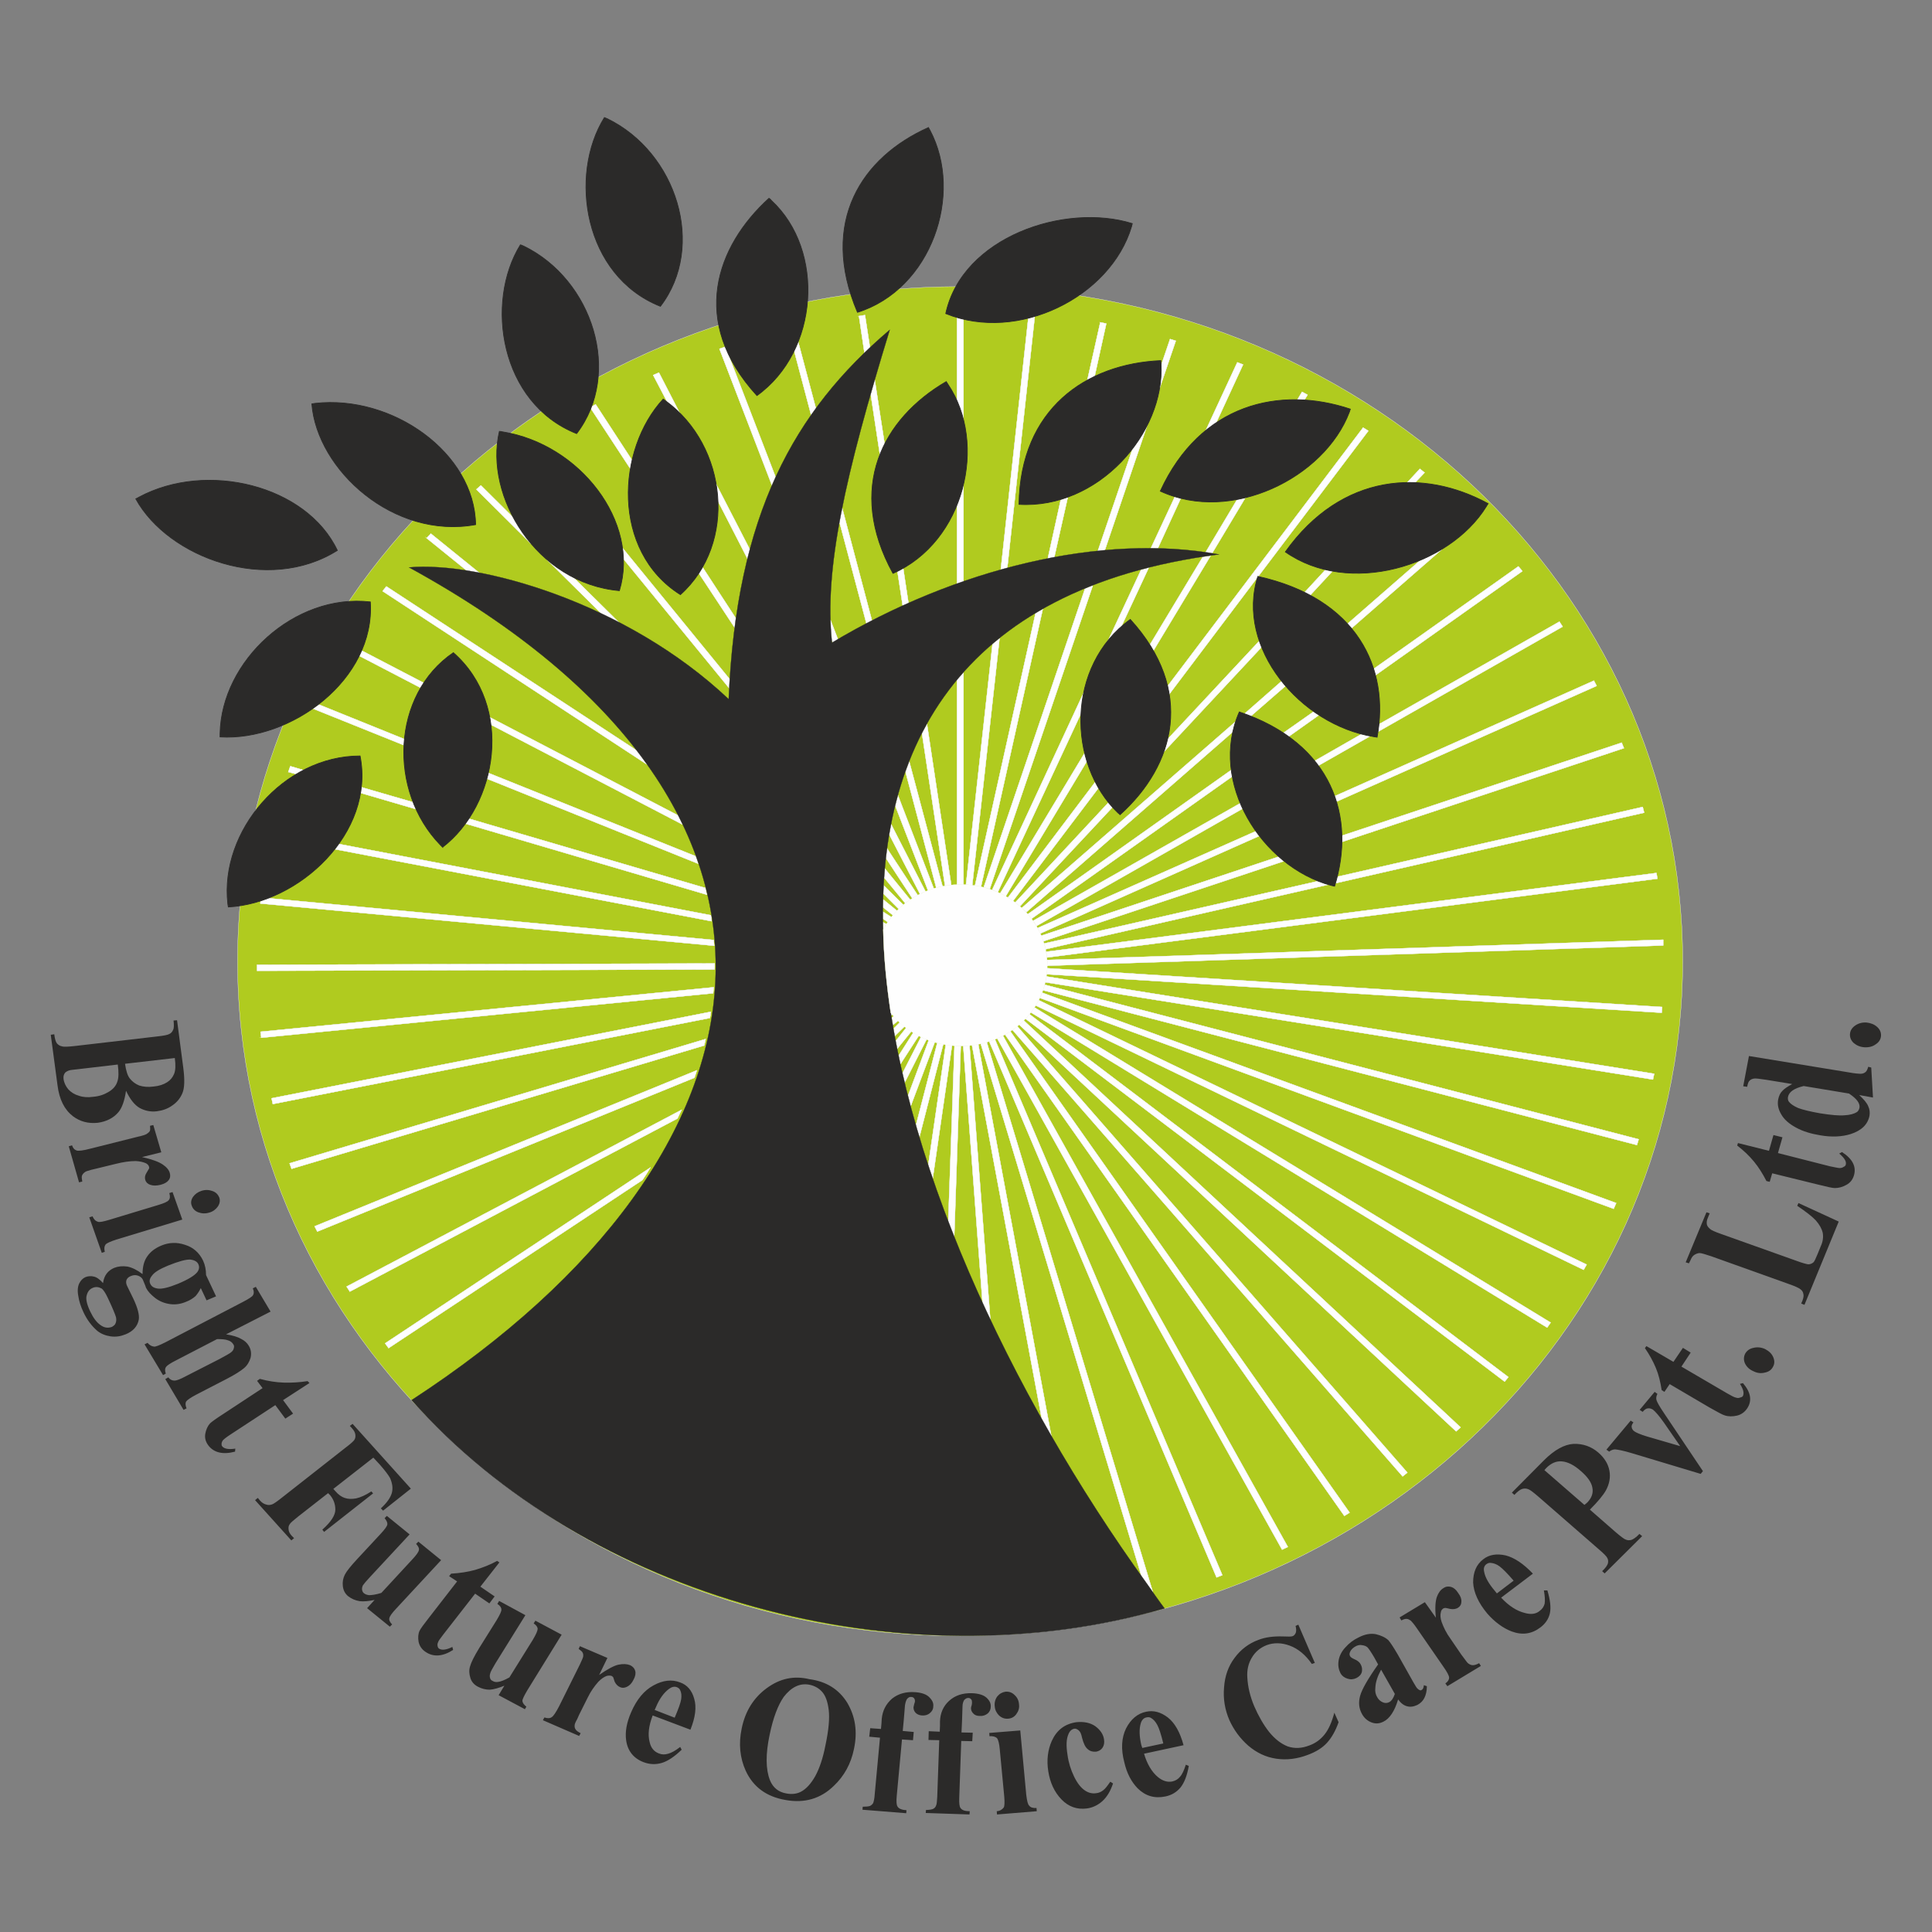
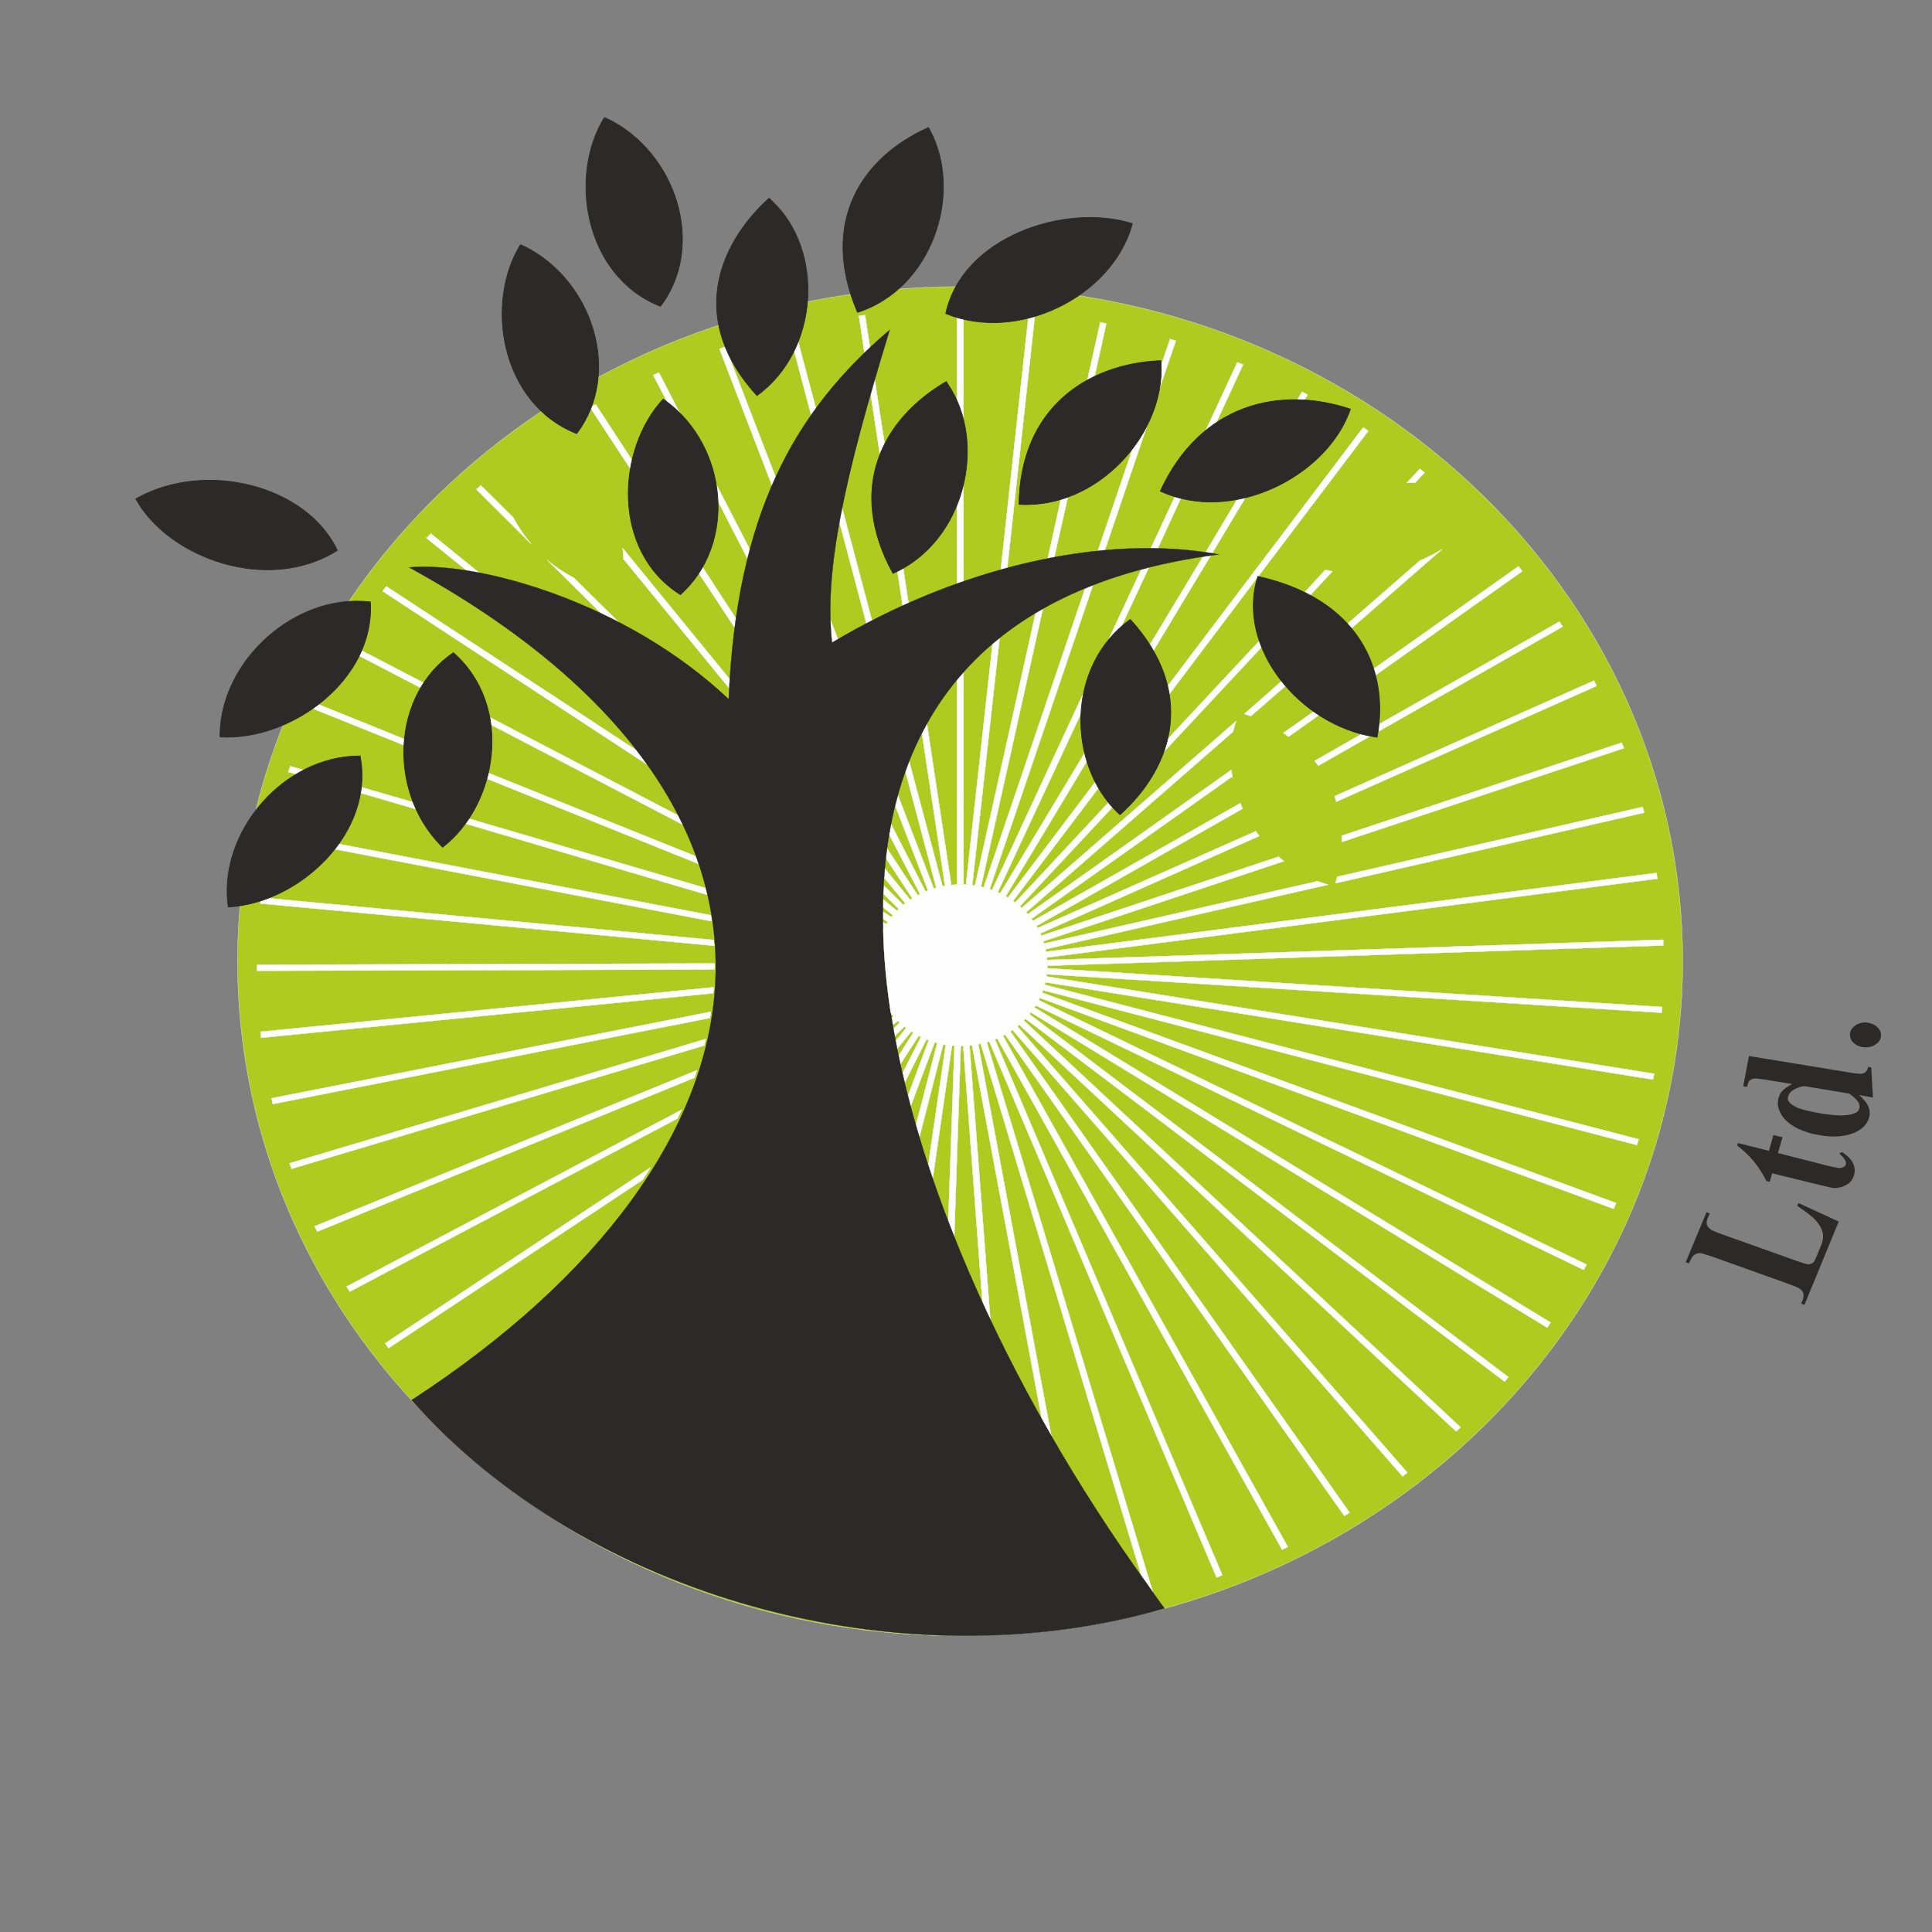
<svg xmlns="http://www.w3.org/2000/svg" xml:space="preserve" width="512px" height="512px" version="1.1" style="shape-rendering:geometricPrecision; text-rendering:geometricPrecision; image-rendering:optimizeQuality; fill-rule:evenodd; clip-rule:evenodd" viewBox="0 0 77.26 77.26">
  <rect x="0" y="0" width="77.26" height="77.26" fill="#808080" stroke="none" />
  <defs>
    <style type="text/css">
   
    .str2 {stroke:#2B2A29;stroke-width:0.01;stroke-miterlimit:22.926}
    .str0 {stroke:#FEFEFE;stroke-width:0.01;stroke-miterlimit:22.926}
    .str1 {stroke:#2B2A29;stroke-width:0.03;stroke-miterlimit:22.926}
    .fil3 {fill:none}
    .fil2 {fill:#2B2A29}
    .fil0 {fill:#B0CB1F}
    .fil1 {fill:#FEFEFE}
   
  </style>
  </defs>
  <g id="Layer_x0020_1">
    <g id="_2546483362880">
      <g>
        <path class="fil0 str0" d="M38.4 11.46c15.96,0 28.89,12.08 28.89,26.98 0,14.9 -12.94,26.98 -28.89,26.98 -15.96,0 -28.9,-12.08 -28.9,-26.98 0,-14.9 12.94,-26.98 28.9,-26.98l0 0zm0.13 1.31l0 4c-0.07,-0.25 -0.15,-0.5 -0.26,-0.73l0 -3.33c0.09,0.02 0.17,0.04 0.26,0.06l0 0zm0 6.63l0 3.86c-0.09,0.03 -0.17,0.06 -0.26,0.09l0 -3.16c0.11,-0.26 0.19,-0.52 0.26,-0.79l0 0zm0 7.5l0 8.47c-0.04,0 -0.07,0 -0.11,0 -0.05,0 -0.09,0 -0.15,0l0 -8.18c0.09,-0.1 0.17,-0.19 0.26,-0.29l0 0zm-4.18 -14.26l0.24 -0.04 0.2 1.3c-0.07,0.07 -0.15,0.14 -0.22,0.22l-0.22 -1.48 0 0zm0.63 2.55l0.4 2.59c-0.07,0.13 -0.13,0.28 -0.19,0.42l-0.37 -2.43c0.05,-0.2 0.11,-0.39 0.16,-0.58l0 0zm1.14 7.54l0.21 1.39c-0.07,0.04 -0.15,0.07 -0.23,0.11l-0.21 -1.37c0.08,-0.04 0.16,-0.08 0.23,-0.13zm0.95 6.23l0.97 6.43c-0.09,0 -0.17,0.02 -0.25,0.03l-0.92 -6.09c0.06,-0.12 0.13,-0.25 0.2,-0.37zm-5.15 -15.29l0.71 2.67c-0.07,0.09 -0.13,0.18 -0.19,0.27l-0.68 -2.57c0.06,-0.12 0.11,-0.24 0.16,-0.37zm1.76 6.65l1.19 4.5c-0.07,0.04 -0.15,0.08 -0.22,0.12l-1.08 -4.06c0.03,-0.18 0.07,-0.37 0.11,-0.56l0 0zm2.68 10.13l1.33 4.99c-0.09,0.02 -0.17,0.03 -0.25,0.06l-1.23 -4.64c0.05,-0.14 0.1,-0.27 0.15,-0.41l0 0zm-7.59 -16.5l0.23 -0.08c0.03,0.07 0.06,0.14 0.09,0.21l1.93 5.01c-0.05,0.1 -0.1,0.21 -0.15,0.32l-2.1 -5.46 0 0zm4.44 10.84l0.3 0.78c-0.07,0.05 -0.14,0.09 -0.21,0.13l-0.03 -0.08c-0.03,-0.27 -0.05,-0.55 -0.06,-0.83l0 0zm2.7 7.02l1.43 3.72c-0.08,0.02 -0.16,0.05 -0.23,0.08l-1.31 -3.39c0.04,-0.14 0.07,-0.28 0.11,-0.41l0 0zm-9.79 -16.81l0.23 -0.1 0.83 1.61c-0.16,-0.16 -0.33,-0.3 -0.5,-0.44l-0.56 -1.07zm2.52 4.36l1.35 2.62c-0.04,0.11 -0.07,0.24 -0.1,0.36l-1.18 -2.3c-0.01,-0.23 -0.03,-0.46 -0.07,-0.68l0 0zm7 13.61l1.37 2.68c-0.08,0.03 -0.15,0.06 -0.22,0.1l-1.23 -2.38c0.02,-0.13 0.05,-0.27 0.08,-0.4l0 0zm-11.98 -16.71l0.16 -0.09 1.46 2.24c-0.03,0.11 -0.05,0.23 -0.07,0.34l-1.58 -2.41c0.01,-0.02 0.02,-0.05 0.03,-0.08l0 0zm4.44 6.43l1.33 2.04c-0.02,0.12 -0.04,0.25 -0.05,0.37l-1.43 -2.17c0.05,-0.08 0.1,-0.16 0.15,-0.24l0 0zm7.38 11.25l1.22 1.86c-0.08,0.04 -0.15,0.08 -0.22,0.12l-1.05 -1.6c0.01,-0.13 0.03,-0.25 0.05,-0.38zm-10.58 -12.02l4.28 5.24c-0.01,0.12 -0.01,0.24 -0.02,0.36l-4.23 -5.17c0,-0.15 -0.01,-0.29 -0.03,-0.43zm10.49 12.82l1.01 1.24c-0.07,0.04 -0.14,0.09 -0.2,0.14l-0.84 -1.02c0.01,-0.12 0.01,-0.24 0.03,-0.36l0 0zm-16.34 -15.17l0.18 -0.16 1.29 1.28c0.2,0.37 0.44,0.73 0.72,1.06l-2.19 -2.18 0 0zm3.9 3.54l1.79 1.77c-0.24,-0.12 -0.46,-0.24 -0.69,-0.34l-2.13 -2.11c0.32,0.26 0.66,0.49 1.03,0.68l0 0zm12.39 12.3l0.78 0.77c-0.06,0.06 -0.12,0.11 -0.18,0.17l-0.61 -0.61c0,-0.11 0,-0.22 0.01,-0.33zm-18.28 -13.89l0.17 -0.18 1.94 1.57c-0.17,-0.03 -0.33,-0.06 -0.49,-0.08l-1.62 -1.31 0 0zm18.26 14.45l0.55 0.45c-0.06,0.06 -0.11,0.11 -0.16,0.18l-0.4 -0.32c0,-0.1 0.01,-0.21 0.01,-0.31l0 0zm-20.02 -12.33l0.15 -0.19 10.01 6.56c0.14,0.18 0.28,0.37 0.41,0.56l-10.57 -6.93 0 0zm20.01 12.82l0.33 0.21c-0.05,0.07 -0.1,0.13 -0.14,0.2l-0.19 -0.13c0,-0.09 0,-0.19 0,-0.28zm-20.84 -10.44l2.48 1.29c-0.04,0.06 -0.09,0.13 -0.12,0.2l-2.46 -1.28c0.04,-0.07 0.07,-0.14 0.1,-0.21l0 0zm5.11 2.66l7.54 3.93c0.06,0.12 0.11,0.24 0.17,0.36l-7.66 -3.99c-0.01,-0.1 -0.03,-0.2 -0.05,-0.3l0 0zm15.73 8.2l0.13 0.07c-0.04,0.07 -0.08,0.13 -0.11,0.21l-0.01 -0.01c0,-0.09 -0.01,-0.18 -0.01,-0.27zm-22.79 -8.54l0.01 -0.01c0.07,-0.05 0.14,-0.1 0.21,-0.16l3.44 1.39c-0.01,0.08 -0.02,0.16 -0.03,0.24l-3.63 -1.46zm7.01 2.57l8.29 3.33c0.04,0.1 0.07,0.2 0.1,0.3l-8.45 -3.4c0.03,-0.08 0.04,-0.16 0.06,-0.23zm-8 -0.04l0.08 -0.23 0.54 0.16c-0.1,0.05 -0.19,0.1 -0.29,0.16l-0.33 -0.09zm2.92 0.61l2.07 0.6c0.04,0.1 0.08,0.19 0.12,0.28l-2.22 -0.65c0.02,-0.07 0.03,-0.15 0.03,-0.23zm4.31 1.26l9.45 2.77c0.02,0.09 0.04,0.18 0.06,0.27l-9.65 -2.84c0.04,-0.06 0.09,-0.13 0.14,-0.2l0 0zm-5.21 1.01l14.88 2.85c0.01,0.08 0.02,0.16 0.03,0.24l-15.07 -2.88c0.06,-0.07 0.11,-0.14 0.16,-0.21zm-3.14 2.38l0.01 -0.09c0.1,-0.04 0.21,-0.07 0.32,-0.12l17.8 1.67c0.01,0.07 0.01,0.15 0.02,0.23l-18.15 -1.69 0 0zm-0.13 2.69l0 -0.24 18.3 -0.05c0,0.08 0,0.16 -0.01,0.24l-18.29 0.05 0 0zm0.17 2.68l-0.03 -0.24 18.12 -1.78c-0.01,0.08 -0.01,0.16 -0.02,0.24l-18.07 1.78 0 0zm0.46 2.65l-0.05 -0.23 17.57 -3.46c-0.01,0.09 -0.03,0.17 -0.04,0.25l-17.48 3.44 0 0zm0.75 2.59l-0.08 -0.22 16.64 -4.97c-0.02,0.08 -0.04,0.17 -0.06,0.26l-16.5 4.93 0 0zm1.03 2.51l-0.11 -0.21 15.29 -6.24c-0.03,0.1 -0.07,0.2 -0.1,0.3l-15.08 6.15 0 0zm1.3 2.4l-0.13 -0.2 13.4 -7.07c-0.06,0.11 -0.11,0.23 -0.17,0.35l-13.1 6.92 0 0zm1.55 2.26l-0.14 -0.19 10.61 -7.03c-0.1,0.17 -0.21,0.34 -0.32,0.5l-10.15 6.72 0 0zm20.14 -13.34l-0.04 0.03c0,-0.03 -0.01,-0.07 -0.01,-0.1 0.02,0.03 0.03,0.05 0.05,0.07l0 0zm-0.02 0.14l0.08 -0.07c0.06,0.06 0.11,0.12 0.17,0.18l-0.2 0.17c-0.02,-0.1 -0.04,-0.18 -0.05,-0.28zm0.07 0.43l0.25 -0.25c0.06,0.05 0.12,0.1 0.19,0.16l-0.39 0.38c-0.02,-0.1 -0.03,-0.2 -0.05,-0.29l0 0zm0.09 0.49l0.42 -0.53c0.07,0.06 0.13,0.1 0.2,0.15l-0.56 0.69c-0.02,-0.1 -0.04,-0.21 -0.06,-0.31l0 0zm0.12 0.58l0.58 -0.91c0.07,0.04 0.15,0.08 0.22,0.12l-0.73 1.13c-0.03,-0.12 -0.05,-0.23 -0.07,-0.34zm0.15 0.71l0.74 -1.45c0.07,0.03 0.15,0.07 0.22,0.1l-0.87 1.72c-0.03,-0.12 -0.06,-0.25 -0.09,-0.37zm0.22 0.9l0.83 -2.22c0.08,0.03 0.16,0.06 0.24,0.08l-0.96 2.55c-0.04,-0.14 -0.07,-0.28 -0.11,-0.41zm0.32 1.17l0.85 -3.28c0.08,0.02 0.16,0.04 0.24,0.05l-0.95 3.7c-0.05,-0.16 -0.1,-0.31 -0.14,-0.47l0 0zm0.49 1.6l0.7 -4.81c0.08,0.01 0.17,0.02 0.25,0.03l-0.77 5.31c-0.06,-0.17 -0.12,-0.35 -0.18,-0.53l0 0zm0.8 2.26l0.25 -7.03c0.08,0.01 0.17,0.01 0.25,0.01l-0.26 7.61c-0.08,-0.2 -0.16,-0.39 -0.24,-0.59l0 0zm1.37 3.25l-0.77 -10.27c0.09,0 0.17,-0.01 0.25,-0.02l0.83 10.93c-0.11,-0.21 -0.21,-0.43 -0.31,-0.64zm2.37 4.64l-2.79 -14.94c0.08,-0.01 0.17,-0.02 0.25,-0.04l2.92 15.65c-0.13,-0.22 -0.26,-0.44 -0.38,-0.67zm3.99 6.3l-6.43 -21.3c0.08,-0.01 0.16,-0.04 0.24,-0.06l6.64 21.98c-0.15,-0.21 -0.3,-0.41 -0.45,-0.62zm3.23 -0.05l-0.23 0.09 -9.09 -21.43c0.08,-0.02 0.15,-0.05 0.23,-0.08l9.09 21.42 0 0zm2.62 -1.13l-0.23 0.11 -11.39 -20.44c0.08,-0.04 0.15,-0.07 0.23,-0.11l11.39 20.44zm2.47 -1.37l-0.21 0.13 -13.57 -19.25c0.08,-0.04 0.15,-0.08 0.21,-0.13l13.57 19.25zm2.31 -1.6l-0.19 0.15 -15.6 -17.85c0.07,-0.05 0.13,-0.1 0.19,-0.15l15.6 17.85 0 0zm2.13 -1.81l-0.18 0.16 -17.47 -16.26c0.06,-0.05 0.12,-0.11 0.18,-0.17l17.47 16.27zm1.91 -2.01l-0.15 0.18 -19.16 -14.51c0.05,-0.05 0.11,-0.11 0.16,-0.18l19.15 14.51zm1.69 -2.18l-0.14 0.2 -20.64 -12.6c0.05,-0.07 0.09,-0.13 0.14,-0.2l20.64 12.6zm1.44 -2.32l-0.12 0.21 -21.91 -10.57c0.04,-0.07 0.08,-0.14 0.12,-0.21l21.91 10.57zm1.18 -2.46l-0.1 0.23 -22.94 -8.43c0.03,-0.07 0.06,-0.14 0.09,-0.21l22.95 8.41 0 0zm0.9 -2.55l-0.07 0.23 -23.75 -6.19c0.03,-0.07 0.05,-0.15 0.07,-0.22l23.75 6.18 0 0zm0.62 -2.62l-0.05 0.23 -24.3 -3.89c0.02,-0.07 0.04,-0.15 0.05,-0.23l24.3 3.89zm0.32 -2.67l-0.02 0.23 -24.59 -1.54c0.01,-0.08 0.02,-0.16 0.02,-0.24l24.59 1.55zm0.04 -2.69l0 0.23 -24.63 0.81c0,-0.01 0,-0.01 0,-0.02 0,-0.07 0,-0.14 0,-0.21l24.63 -0.81 0 0zm-0.27 -2.67l0.04 0.23 -24.41 3.15c-0.01,-0.08 -0.02,-0.16 -0.03,-0.23l24.4 -3.15 0 0zm-0.55 -2.64l0.06 0.23 -12.34 2.82c0.02,-0.09 0.04,-0.18 0.07,-0.26l12.21 -2.79zm-12.58 3.11l-11.3 2.58c-0.01,-0.08 -0.03,-0.15 -0.05,-0.23l10.93 -2.49c0.14,0.05 0.28,0.1 0.42,0.14zm11.74 -5.68l0.09 0.22 -11.28 3.75c0,-0.08 0,-0.17 0,-0.25l11.19 -3.72 0 0zm-13.51 4.74l-9.61 3.2c-0.03,-0.08 -0.06,-0.15 -0.09,-0.22l9.49 -3.16c0.07,0.06 0.14,0.12 0.21,0.18l0 0zm12.4 -7.22l0.11 0.21 -10.41 4.63c-0.02,-0.08 -0.05,-0.15 -0.07,-0.22l10.37 -4.62zm-13.38 6.21l-8.76 3.9c-0.03,-0.08 -0.07,-0.15 -0.1,-0.22l8.72 -3.87c0.04,0.06 0.09,0.13 0.14,0.19l0 0zm12 -8.57l0.13 0.2 -7.38 4.2c0.01,-0.1 0.03,-0.2 0.04,-0.3l7.21 -4.1zm-7.57 4.58l-2.07 1.18c-0.05,-0.07 -0.1,-0.13 -0.15,-0.19l1.87 -1.07c0.12,0.03 0.24,0.06 0.35,0.08l0 0zm-5.1 2.9l-8.24 4.69c-0.04,-0.07 -0.09,-0.14 -0.13,-0.21l8.28 -4.7c0.03,0.07 0.06,0.15 0.09,0.22l0 0zm11.03 -9.69l0.16 0.19 -5.87 4.16c-0.03,-0.08 -0.05,-0.17 -0.08,-0.25l5.79 -4.1 0 0zm-7.98 5.95l-1.21 0.86c-0.07,-0.05 -0.14,-0.1 -0.21,-0.15l1.21 -0.85c0.07,0.04 0.14,0.1 0.21,0.14zm-3.46 2.45l-8.03 5.69c-0.04,-0.06 -0.09,-0.12 -0.15,-0.18l8.14 -5.77c0.01,0.09 0.03,0.18 0.04,0.27l0 -0.01zm8.38 -9.08l-3.62 3.16c-0.05,-0.06 -0.1,-0.12 -0.16,-0.18l2.9 -2.53c0.31,-0.13 0.6,-0.28 0.88,-0.45zm-6.25 5.46l-1.39 1.21c-0.09,-0.03 -0.17,-0.07 -0.26,-0.09l1.49 -1.31c0.05,0.07 0.1,0.13 0.16,0.19zm-2.1 1.83l-8.27 7.22c-0.06,-0.06 -0.12,-0.12 -0.18,-0.17l8.57 -7.47c-0.05,0.14 -0.09,0.28 -0.12,0.42l0 0zm7.47 -10.51l0.19 0.15 -0.39 0.41c-0.1,-0.01 -0.21,-0.01 -0.32,0l0.52 -0.56zm-3.5 4.1l-0.89 0.96c-0.07,-0.04 -0.15,-0.08 -0.23,-0.11l0.84 -0.91c0.1,0.02 0.19,0.04 0.28,0.06l0 0zm-2.83 3.03l-3.91 4.19c0.07,-0.17 0.12,-0.34 0.16,-0.52l3.66 -3.92c0.03,0.08 0.06,0.17 0.09,0.25zm-5.96 6.4l-3.7 3.96c-0.06,-0.05 -0.12,-0.1 -0.19,-0.15l3.73 -4c0.05,0.07 0.1,0.13 0.16,0.19l0 0zm10.02 -15.18l0.21 0.13 -4.41 5.83 -0.01 0c0,0 0,0.01 0,0.01l-3.54 4.69c-0.02,-0.11 -0.04,-0.21 -0.07,-0.32l7.82 -10.34 0 0zm-10.58 14.41l-3.42 4.52c-0.06,-0.05 -0.13,-0.1 -0.2,-0.14l3.49 -4.62c0.04,0.08 0.08,0.16 0.13,0.24zm8.14 -15.84l0.22 0.12 -0.13 0.21c-0.09,-0.01 -0.19,-0.01 -0.28,-0.01l0.19 -0.32 0 0zm-2.27 4.24l-1.33 2.22c-0.09,-0.01 -0.18,-0.03 -0.26,-0.04l1.26 -2.11c0.12,-0.02 0.23,-0.04 0.33,-0.07zm-1.39 2.32l-2.29 3.8c-0.04,-0.08 -0.09,-0.16 -0.14,-0.24l2.12 -3.52c0.1,-0.01 0.21,-0.03 0.31,-0.04l0 0zm-4.95 8.22l-3.24 5.39c-0.07,-0.04 -0.14,-0.08 -0.22,-0.12l3.37 -5.6c0.03,0.11 0.06,0.22 0.09,0.33l0 0zm6.02 -15.96l0.23 0.09 -1.08 2.34c-0.14,0.09 -0.28,0.2 -0.42,0.31l1.27 -2.74 0 0zm-2.26 5.44l-0.92 2c-0.1,0 -0.18,0 -0.28,0l0.96 -2.06c0.08,0.02 0.16,0.05 0.24,0.06zm-1.28 2.77l-1.1 2.36c-0.2,0.18 -0.37,0.36 -0.53,0.56l1.32 -2.83c0.1,-0.03 0.2,-0.06 0.31,-0.09zm-2.71 5.83l-3.33 7.15c-0.07,-0.04 -0.15,-0.07 -0.22,-0.1l3.65 -7.87c-0.05,0.27 -0.08,0.54 -0.1,0.82l0 0zm3.56 -14.97l0.23 0.07 -0.65 1.91c0.06,-0.31 0.08,-0.64 0.07,-0.95l0.35 -1.03 0 0zm-0.93 3.5l-1.68 4.95c-0.1,0.01 -0.18,0.01 -0.28,0.03l1.39 -4.09c0.22,-0.28 0.41,-0.58 0.57,-0.89l0 0zm-2.16 6.36l-4.12 12.13c-0.08,-0.02 -0.16,-0.05 -0.24,-0.07l4.05 -11.94c0.1,-0.04 0.21,-0.08 0.31,-0.12zm0.3 -10.53l0.24 0.05 -0.47 2.13c-0.1,0.04 -0.2,0.09 -0.29,0.14l0.52 -2.32 0 0zm-1.3 7l-0.54 2.4c-0.09,0.01 -0.18,0.03 -0.26,0.05l0.52 -2.36c0.09,-0.03 0.19,-0.06 0.28,-0.09l0 0zm-1 4.47l-2.47 11.1c-0.08,-0.02 -0.16,-0.04 -0.24,-0.05l2.42 -10.88c0.09,-0.06 0.19,-0.11 0.29,-0.17zm-0.32 -11.7l-1.1 10.06c-0.09,0.02 -0.18,0.04 -0.26,0.07l1.1 -10.06c0.09,-0.02 0.18,-0.04 0.26,-0.07l0 0zm-1.41 12.88l-1.09 9.86c-0.08,-0.01 -0.16,-0.02 -0.25,-0.03l1.06 -9.61c0.09,-0.08 0.18,-0.15 0.28,-0.23l0 0.01z" />
        <path class="fil1 str0" d="M38.53 12.77l0 4c-0.07,-0.25 -0.15,-0.5 -0.26,-0.73l0 -3.33c0.09,0.02 0.17,0.04 0.26,0.06l0 0zm0 6.63l0 3.86c-0.09,0.03 -0.17,0.06 -0.26,0.09l0 -3.16c0.11,-0.26 0.19,-0.52 0.26,-0.79l0 0zm0 7.5l0 8.47c-0.04,0 -0.07,0 -0.11,0 -0.05,0 -0.09,0 -0.15,0l0 -8.18c0.09,-0.1 0.17,-0.19 0.26,-0.29l0 0zm-4.18 -14.26l0.24 -0.04 0.2 1.3c-0.07,0.07 -0.15,0.14 -0.22,0.22l-0.22 -1.48 0 0zm0.63 2.55l0.4 2.59c-0.07,0.13 -0.13,0.28 -0.19,0.42l-0.37 -2.43c0.05,-0.2 0.11,-0.39 0.16,-0.58l0 0zm1.14 7.54l0.21 1.39c-0.07,0.04 -0.15,0.07 -0.23,0.11l-0.21 -1.37c0.08,-0.04 0.16,-0.08 0.23,-0.13zm0.95 6.23l0.97 6.43c-0.09,0 -0.17,0.02 -0.25,0.03l-0.92 -6.09c0.06,-0.12 0.13,-0.25 0.2,-0.37zm-5.15 -15.29l0.71 2.67c-0.07,0.09 -0.13,0.18 -0.19,0.27l-0.68 -2.57c0.06,-0.12 0.11,-0.24 0.16,-0.37zm1.76 6.65l1.19 4.5c-0.07,0.04 -0.15,0.08 -0.22,0.12l-1.08 -4.06c0.03,-0.18 0.07,-0.37 0.11,-0.56l0 0zm2.68 10.13l1.33 4.99c-0.09,0.02 -0.17,0.03 -0.25,0.06l-1.23 -4.64c0.05,-0.14 0.1,-0.27 0.15,-0.41l0 0zm-7.59 -16.5l0.23 -0.08c0.03,0.07 0.06,0.14 0.09,0.21l1.93 5.01c-0.05,0.1 -0.1,0.21 -0.15,0.32l-2.1 -5.46 0 0zm4.44 10.84l0.3 0.78c-0.07,0.05 -0.14,0.09 -0.21,0.13l-0.03 -0.08c-0.03,-0.27 -0.05,-0.55 -0.06,-0.83l0 0zm2.7 7.02l1.43 3.72c-0.08,0.02 -0.16,0.05 -0.23,0.08l-1.31 -3.39c0.04,-0.14 0.07,-0.28 0.11,-0.41l0 0zm-9.79 -16.81l0.23 -0.1 0.83 1.61c-0.16,-0.16 -0.33,-0.3 -0.5,-0.44l-0.56 -1.07zm2.52 4.36l1.35 2.62c-0.04,0.11 -0.07,0.24 -0.1,0.36l-1.18 -2.3c-0.01,-0.23 -0.03,-0.46 -0.07,-0.68l0 0zm7 13.61l1.37 2.68c-0.08,0.03 -0.15,0.06 -0.22,0.1l-1.23 -2.38c0.02,-0.13 0.05,-0.27 0.08,-0.4l0 0zm-11.98 -16.71l0.16 -0.09 1.46 2.24c-0.03,0.11 -0.05,0.23 -0.07,0.34l-1.58 -2.41c0.01,-0.02 0.02,-0.05 0.03,-0.08l0 0zm4.44 6.43l1.33 2.04c-0.02,0.12 -0.04,0.25 -0.05,0.37l-1.43 -2.17c0.05,-0.08 0.1,-0.16 0.15,-0.24l0 0zm7.38 11.25l1.22 1.86c-0.08,0.04 -0.15,0.08 -0.22,0.12l-1.05 -1.6c0.01,-0.13 0.03,-0.25 0.05,-0.38zm-10.58 -12.02l4.28 5.24c-0.01,0.12 -0.01,0.24 -0.02,0.36l-4.23 -5.17c0,-0.15 -0.01,-0.29 -0.03,-0.43zm10.49 12.82l1.01 1.24c-0.07,0.04 -0.14,0.09 -0.2,0.14l-0.84 -1.02c0.01,-0.12 0.01,-0.24 0.03,-0.36l0 0zm-16.34 -15.17l0.18 -0.16 1.29 1.28c0.2,0.37 0.44,0.73 0.72,1.06l-2.19 -2.18 0 0zm3.9 3.54l1.79 1.77c-0.24,-0.12 -0.46,-0.24 -0.69,-0.34l-2.13 -2.11c0.32,0.26 0.66,0.49 1.03,0.68l0 0zm12.39 12.3l0.78 0.77c-0.06,0.06 -0.12,0.11 -0.18,0.17l-0.61 -0.61c0,-0.11 0,-0.22 0.01,-0.33zm-18.28 -13.89l0.17 -0.18 1.94 1.57c-0.17,-0.03 -0.33,-0.06 -0.49,-0.08l-1.62 -1.31 0 0zm18.26 14.45l0.55 0.45c-0.06,0.06 -0.11,0.11 -0.16,0.18l-0.4 -0.32c0,-0.1 0.01,-0.21 0.01,-0.31l0 0zm-20.02 -12.33l0.15 -0.19 10.01 6.56c0.14,0.18 0.28,0.37 0.41,0.56l-10.57 -6.93 0 0zm20.01 12.82l0.33 0.21c-0.05,0.07 -0.1,0.13 -0.14,0.2l-0.19 -0.13c0,-0.09 0,-0.19 0,-0.28zm-20.84 -10.44l2.48 1.29c-0.04,0.06 -0.09,0.13 -0.12,0.2l-2.46 -1.28c0.04,-0.07 0.07,-0.14 0.1,-0.21l0 0zm5.11 2.66l7.54 3.93c0.06,0.12 0.11,0.24 0.17,0.36l-7.66 -3.99c-0.01,-0.1 -0.03,-0.2 -0.05,-0.3l0 0zm15.73 8.2l0.13 0.07c-0.04,0.07 -0.08,0.13 -0.11,0.21l-0.01 -0.01c0,-0.09 -0.01,-0.18 -0.01,-0.27zm-22.79 -8.54l0.01 -0.01c0.07,-0.05 0.14,-0.1 0.21,-0.16l3.44 1.39c-0.01,0.08 -0.02,0.16 -0.03,0.24l-3.63 -1.46zm7.01 2.57l8.29 3.33c0.04,0.1 0.07,0.2 0.1,0.3l-8.45 -3.4c0.03,-0.08 0.04,-0.16 0.06,-0.23zm-8 -0.04l0.08 -0.23 0.54 0.16c-0.1,0.05 -0.19,0.1 -0.29,0.16l-0.33 -0.09zm2.92 0.61l2.07 0.6c0.04,0.1 0.08,0.19 0.12,0.28l-2.22 -0.65c0.02,-0.07 0.03,-0.15 0.03,-0.23zm4.31 1.26l9.45 2.77c0.02,0.09 0.04,0.18 0.06,0.27l-9.65 -2.84c0.04,-0.06 0.09,-0.13 0.14,-0.2l0 0zm-5.21 1.01l14.88 2.85c0.01,0.08 0.02,0.16 0.03,0.24l-15.07 -2.88c0.06,-0.07 0.11,-0.14 0.16,-0.21zm-3.14 2.38l0.01 -0.09c0.1,-0.04 0.21,-0.07 0.32,-0.12l17.8 1.67c0.01,0.07 0.01,0.15 0.02,0.23l-18.15 -1.69 0 0zm-0.13 2.69l0 -0.24 18.3 -0.05c0,0.08 0,0.16 -0.01,0.24l-18.29 0.05 0 0zm0.17 2.68l-0.03 -0.24 18.12 -1.78c-0.01,0.08 -0.01,0.16 -0.02,0.24l-18.07 1.78 0 0zm0.46 2.65l-0.05 -0.23 17.57 -3.46c-0.01,0.09 -0.03,0.17 -0.04,0.25l-17.48 3.44 0 0zm0.75 2.59l-0.08 -0.22 16.64 -4.97c-0.02,0.08 -0.04,0.17 -0.06,0.26l-16.5 4.93 0 0zm1.03 2.51l-0.11 -0.21 15.29 -6.24c-0.03,0.1 -0.07,0.2 -0.1,0.3l-15.08 6.15 0 0zm1.3 2.4l-0.13 -0.2 13.4 -7.07c-0.06,0.11 -0.11,0.23 -0.17,0.35l-13.1 6.92 0 0zm1.55 2.26l-0.14 -0.19 10.61 -7.03c-0.1,0.17 -0.21,0.34 -0.32,0.5l-10.15 6.72 0 0zm20.14 -13.34l-0.04 0.03c0,-0.03 -0.01,-0.07 -0.01,-0.1 0.02,0.03 0.03,0.05 0.05,0.07l0 0zm-0.02 0.14l0.08 -0.07c0.06,0.06 0.11,0.12 0.17,0.18l-0.2 0.17c-0.02,-0.1 -0.04,-0.18 -0.05,-0.28zm0.07 0.43l0.25 -0.25c0.06,0.05 0.12,0.1 0.19,0.16l-0.39 0.38c-0.02,-0.1 -0.03,-0.2 -0.05,-0.29l0 0zm0.09 0.49l0.42 -0.53c0.07,0.06 0.13,0.1 0.2,0.15l-0.56 0.69c-0.02,-0.1 -0.04,-0.21 -0.06,-0.31l0 0zm0.12 0.58l0.58 -0.91c0.07,0.04 0.15,0.08 0.22,0.12l-0.73 1.13c-0.03,-0.12 -0.05,-0.23 -0.07,-0.34zm0.15 0.71l0.74 -1.45c0.07,0.03 0.15,0.07 0.22,0.1l-0.87 1.72c-0.03,-0.12 -0.06,-0.25 -0.09,-0.37zm0.22 0.9l0.83 -2.22c0.08,0.03 0.16,0.06 0.24,0.08l-0.96 2.55c-0.04,-0.14 -0.07,-0.28 -0.11,-0.41zm0.32 1.17l0.85 -3.28c0.08,0.02 0.16,0.04 0.24,0.05l-0.95 3.7c-0.05,-0.16 -0.1,-0.31 -0.14,-0.47l0 0zm0.49 1.6l0.7 -4.81c0.08,0.01 0.17,0.02 0.25,0.03l-0.77 5.31c-0.06,-0.17 -0.12,-0.35 -0.18,-0.53l0 0zm0.8 2.26l0.25 -7.03c0.08,0.01 0.17,0.01 0.25,0.01l-0.26 7.61c-0.08,-0.2 -0.16,-0.39 -0.24,-0.59l0 0zm1.37 3.25l-0.77 -10.27c0.09,0 0.17,-0.01 0.25,-0.02l0.83 10.93c-0.11,-0.21 -0.21,-0.43 -0.31,-0.64zm2.37 4.64l-2.79 -14.94c0.08,-0.01 0.17,-0.02 0.25,-0.04l2.92 15.65c-0.13,-0.22 -0.26,-0.44 -0.38,-0.67zm3.99 6.3l-6.43 -21.3c0.08,-0.01 0.16,-0.04 0.24,-0.06l6.64 21.98c-0.15,-0.21 -0.3,-0.41 -0.45,-0.62zm3.23 -0.05l-0.23 0.09 -9.09 -21.43c0.08,-0.02 0.15,-0.05 0.23,-0.08l9.09 21.42 0 0zm2.62 -1.13l-0.23 0.11 -11.39 -20.44c0.08,-0.04 0.15,-0.07 0.23,-0.11l11.39 20.44zm2.47 -1.37l-0.21 0.13 -13.57 -19.25c0.08,-0.04 0.15,-0.08 0.21,-0.13l13.57 19.25zm2.31 -1.6l-0.19 0.15 -15.6 -17.85c0.07,-0.05 0.13,-0.1 0.19,-0.15l15.6 17.85 0 0zm2.13 -1.81l-0.18 0.16 -17.47 -16.26c0.06,-0.05 0.12,-0.11 0.18,-0.17l17.47 16.27zm1.91 -2.01l-0.15 0.18 -19.16 -14.51c0.05,-0.05 0.11,-0.11 0.16,-0.18l19.15 14.51zm1.69 -2.18l-0.14 0.2 -20.64 -12.6c0.05,-0.07 0.09,-0.13 0.14,-0.2l20.64 12.6zm1.44 -2.32l-0.12 0.21 -21.91 -10.57c0.04,-0.07 0.08,-0.14 0.12,-0.21l21.91 10.57zm1.18 -2.46l-0.1 0.23 -22.94 -8.43c0.03,-0.07 0.06,-0.14 0.09,-0.21l22.95 8.41 0 0zm0.9 -2.55l-0.07 0.23 -23.75 -6.19c0.03,-0.07 0.05,-0.15 0.07,-0.22l23.75 6.18 0 0zm0.62 -2.62l-0.05 0.23 -24.3 -3.89c0.02,-0.07 0.04,-0.15 0.05,-0.23l24.3 3.89zm0.32 -2.67l-0.02 0.23 -24.59 -1.54c0.01,-0.08 0.02,-0.16 0.02,-0.24l24.59 1.55zm0.04 -2.69l0 0.23 -24.63 0.81c0,-0.01 0,-0.01 0,-0.02 0,-0.07 0,-0.14 0,-0.21l24.63 -0.81 0 0zm-0.27 -2.67l0.04 0.23 -24.41 3.15c-0.01,-0.08 -0.02,-0.16 -0.03,-0.23l24.4 -3.15 0 0zm-0.55 -2.64l0.06 0.23 -12.34 2.82c0.02,-0.09 0.04,-0.18 0.07,-0.26l12.21 -2.79zm-12.58 3.11l-11.3 2.58c-0.01,-0.08 -0.03,-0.15 -0.05,-0.23l10.93 -2.49c0.14,0.05 0.28,0.1 0.42,0.14zm11.74 -5.68l0.09 0.22 -11.28 3.75c0,-0.08 0,-0.17 0,-0.25l11.19 -3.72 0 0zm-13.51 4.74l-9.61 3.2c-0.03,-0.08 -0.06,-0.15 -0.09,-0.22l9.49 -3.16c0.07,0.06 0.14,0.12 0.21,0.18l0 0zm12.4 -7.22l0.11 0.21 -10.41 4.63c-0.02,-0.08 -0.05,-0.15 -0.07,-0.22l10.37 -4.62zm-13.38 6.21l-8.76 3.9c-0.03,-0.08 -0.07,-0.15 -0.1,-0.22l8.72 -3.87c0.04,0.06 0.09,0.13 0.14,0.19l0 0zm12 -8.57l0.13 0.2 -7.38 4.2c0.01,-0.1 0.03,-0.2 0.04,-0.3l7.21 -4.1zm-7.57 4.58l-2.07 1.18c-0.05,-0.07 -0.1,-0.13 -0.15,-0.19l1.87 -1.07c0.12,0.03 0.24,0.06 0.35,0.08l0 0zm-5.1 2.9l-8.24 4.69c-0.04,-0.07 -0.09,-0.14 -0.13,-0.21l8.28 -4.7c0.03,0.07 0.06,0.15 0.09,0.22l0 0zm11.03 -9.69l0.16 0.19 -5.87 4.16c-0.03,-0.08 -0.05,-0.17 -0.08,-0.25l5.79 -4.1 0 0zm-7.98 5.95l-1.21 0.86c-0.07,-0.05 -0.14,-0.1 -0.21,-0.15l1.21 -0.85c0.07,0.04 0.14,0.1 0.21,0.14zm-3.46 2.45l-8.03 5.69c-0.04,-0.06 -0.09,-0.12 -0.15,-0.18l8.14 -5.77c0.01,0.09 0.03,0.18 0.04,0.27l0 -0.01zm8.38 -9.08l-3.62 3.16c-0.05,-0.06 -0.1,-0.12 -0.16,-0.18l2.9 -2.53c0.31,-0.13 0.6,-0.28 0.88,-0.45zm-6.25 5.46l-1.39 1.21c-0.09,-0.03 -0.17,-0.07 -0.26,-0.09l1.49 -1.31c0.05,0.07 0.1,0.13 0.16,0.19zm-2.1 1.83l-8.27 7.22c-0.06,-0.06 -0.12,-0.12 -0.18,-0.17l8.57 -7.47c-0.05,0.14 -0.09,0.28 -0.12,0.42l0 0zm7.47 -10.51l0.19 0.15 -0.39 0.41c-0.1,-0.01 -0.21,-0.01 -0.32,0l0.52 -0.56zm-3.5 4.1l-0.89 0.96c-0.07,-0.04 -0.15,-0.08 -0.23,-0.11l0.84 -0.91c0.1,0.02 0.19,0.04 0.28,0.06l0 0zm-2.83 3.03l-3.91 4.19c0.07,-0.17 0.12,-0.34 0.16,-0.52l3.66 -3.92c0.03,0.08 0.06,0.17 0.09,0.25zm-5.96 6.4l-3.7 3.96c-0.06,-0.05 -0.12,-0.1 -0.19,-0.15l3.73 -4c0.05,0.07 0.1,0.13 0.16,0.19l0 0zm10.02 -15.18l0.21 0.13 -4.41 5.83 -0.01 0c0,0 0,0.01 0,0.01l-3.54 4.69c-0.02,-0.11 -0.04,-0.21 -0.07,-0.32l7.82 -10.34 0 0zm-10.58 14.41l-3.42 4.52c-0.06,-0.05 -0.13,-0.1 -0.2,-0.14l3.49 -4.62c0.04,0.08 0.08,0.16 0.13,0.24zm8.14 -15.84l0.22 0.12 -0.13 0.21c-0.09,-0.01 -0.19,-0.01 -0.28,-0.01l0.19 -0.32 0 0zm-2.27 4.24l-1.33 2.22c-0.09,-0.01 -0.18,-0.03 -0.26,-0.04l1.26 -2.11c0.12,-0.02 0.23,-0.04 0.33,-0.07zm-1.39 2.32l-2.29 3.8c-0.04,-0.08 -0.09,-0.16 -0.14,-0.24l2.12 -3.52c0.1,-0.01 0.21,-0.03 0.31,-0.04l0 0zm-4.95 8.22l-3.24 5.39c-0.07,-0.04 -0.14,-0.08 -0.22,-0.12l3.37 -5.6c0.03,0.11 0.06,0.22 0.09,0.33l0 0zm6.02 -15.96l0.23 0.09 -1.08 2.34c-0.14,0.09 -0.28,0.2 -0.42,0.31l1.27 -2.74 0 0zm-2.26 5.44l-0.92 2c-0.1,0 -0.18,0 -0.28,0l0.96 -2.06c0.08,0.02 0.16,0.05 0.24,0.06zm-1.28 2.77l-1.1 2.36c-0.2,0.18 -0.37,0.36 -0.53,0.56l1.32 -2.83c0.1,-0.03 0.2,-0.06 0.31,-0.09zm-2.71 5.83l-3.33 7.15c-0.07,-0.04 -0.15,-0.07 -0.22,-0.1l3.65 -7.87c-0.05,0.27 -0.08,0.54 -0.1,0.82l0 0zm3.56 -14.97l0.23 0.07 -0.65 1.91c0.06,-0.31 0.08,-0.64 0.07,-0.95l0.35 -1.03 0 0zm-0.93 3.5l-1.68 4.95c-0.1,0.01 -0.18,0.01 -0.28,0.03l1.39 -4.09c0.22,-0.28 0.41,-0.58 0.57,-0.89l0 0zm-2.16 6.36l-4.12 12.13c-0.08,-0.02 -0.16,-0.05 -0.24,-0.07l4.05 -11.94c0.1,-0.04 0.21,-0.08 0.31,-0.12zm0.3 -10.53l0.24 0.05 -0.47 2.13c-0.1,0.04 -0.2,0.09 -0.29,0.14l0.52 -2.32 0 0zm-1.3 7l-0.54 2.4c-0.09,0.01 -0.18,0.03 -0.26,0.05l0.52 -2.36c0.09,-0.03 0.19,-0.06 0.28,-0.09l0 0zm-1 4.47l-2.47 11.1c-0.08,-0.02 -0.16,-0.04 -0.24,-0.05l2.42 -10.88c0.09,-0.06 0.19,-0.11 0.29,-0.17zm-0.32 -11.7l-1.1 10.06c-0.09,0.02 -0.18,0.04 -0.26,0.07l1.1 -10.06c0.09,-0.02 0.18,-0.04 0.26,-0.07l0 0zm-1.41 12.88l-1.09 9.86c-0.08,-0.01 -0.16,-0.02 -0.25,-0.03l1.06 -9.61c0.09,-0.08 0.18,-0.15 0.28,-0.23l0 0.01z" />
        <path class="fil2 str1" d="M30.75 7.93c0.04,0.02 0.07,0.05 0.1,0.09 2.15,1.99 1.9,6.02 -0.58,7.8 -2.72,-2.97 -1.62,-5.98 0.48,-7.89z" />
        <path class="fil2 str1" d="M37.13 5.1c0.02,0.04 0.04,0.08 0.06,0.11 1.35,2.55 0.06,6.35 -2.9,7.28 -1.54,-3.63 0.19,-6.21 2.84,-7.39z" />
        <path class="fil2 str1" d="M37.84 15.26c0.02,0.04 0.05,0.07 0.07,0.11 1.59,2.36 0.67,6.29 -2.2,7.56 -1.88,-3.42 -0.41,-6.19 2.13,-7.67z" />
        <path class="fil2 str1" d="M46.42 14.42c0,0.04 0.01,0.08 0.01,0.12 0.16,2.79 -2.52,5.82 -5.68,5.63 0.05,-3.82 2.69,-5.62 5.67,-5.75z" />
        <path class="fil2 str1" d="M54 16.36c-0.01,0.04 -0.03,0.08 -0.04,0.12 -1,2.63 -4.72,4.47 -7.56,3.16 1.61,-3.5 4.79,-4.22 7.6,-3.28l0 0z" />
-         <path class="fil2 str1" d="M59.51 20.14c-0.03,0.04 -0.05,0.07 -0.07,0.11 -1.49,2.41 -5.51,3.6 -8.04,1.82 2.26,-3.17 5.53,-3.34 8.11,-1.93z" />
        <path class="fil2 str1" d="M55.07 29.48c-0.05,-0.01 -0.09,-0.01 -0.13,-0.02 -2.95,-0.47 -5.54,-3.57 -4.64,-6.41 3.98,0.88 5.28,3.68 4.77,6.43z" />
        <path class="fil2 str1" d="M44.79 32.58c-0.02,-0.03 -0.06,-0.05 -0.09,-0.08 -2.03,-1.95 -2.07,-5.88 0.5,-7.73 2.58,2.83 1.8,5.82 -0.41,7.81l0 0z" />
-         <path class="fil2 str1" d="M53.37 35.44c-0.05,-0.01 -0.09,-0.02 -0.13,-0.03 -2.8,-0.75 -4.92,-4.14 -3.68,-6.94 3.75,1.26 4.66,4.23 3.81,6.97z" />
        <path class="fil2 str1" d="M45.28 8.94c-0.01,0.04 -0.02,0.08 -0.03,0.12 -0.84,2.81 -4.53,4.66 -7.43,3.48 0.66,-3.06 4.76,-4.44 7.46,-3.6z" />
        <path class="fil2 str1" d="M24.17 4.7c0.04,0.01 0.08,0.04 0.12,0.05 2.77,1.35 3.95,5.1 2.12,7.5 -3.07,-1.22 -3.67,-5.25 -2.24,-7.55z" />
        <path class="fil2 str1" d="M20.81 9.79c0.05,0.01 0.09,0.04 0.13,0.05 2.77,1.35 3.95,5.1 2.12,7.5 -3.07,-1.22 -3.67,-5.25 -2.25,-7.55z" />
        <path class="fil2 str1" d="M26.52 15.96c0.04,0.03 0.08,0.05 0.11,0.08 2.46,1.8 2.86,5.69 0.58,7.74 -2.77,-1.74 -2.55,-5.81 -0.69,-7.82z" />
-         <path class="fil2 str1" d="M19.97 17.25c0.04,0 0.09,0.01 0.13,0.02 3.08,0.49 5.5,3.6 4.67,6.35 -3.32,-0.29 -5.41,-3.78 -4.8,-6.37z" />
-         <path class="fil2 str1" d="M12.47 16.15c0.04,-0.01 0.09,-0.01 0.13,-0.02 3.1,-0.35 6.38,1.99 6.42,4.85 -3.27,0.6 -6.34,-2.18 -6.55,-4.83z" />
        <path class="fil2 str1" d="M5.43 19.95c0.05,-0.02 0.09,-0.05 0.13,-0.07 2.7,-1.45 6.69,-0.48 7.93,2.13 -2.77,1.75 -6.75,0.31 -8.06,-2.06z" />
        <path class="fil2 str1" d="M8.8 29.47c0,-0.04 0,-0.08 0,-0.13 0.05,-2.91 2.98,-5.62 6.01,-5.27 0.2,3.11 -3.17,5.57 -6.01,5.4z" />
        <path class="fil2 str1" d="M17.7 33.88c-0.03,-0.03 -0.06,-0.06 -0.09,-0.09 -2.1,-2.16 -1.95,-6.01 0.52,-7.69 2.43,2.14 1.77,6.09 -0.43,7.78z" />
        <path class="fil2 str1" d="M9.13 36.27c-0.01,-0.04 -0.01,-0.08 -0.02,-0.13 -0.33,-2.9 2.23,-5.91 5.29,-5.91 0.6,3.07 -2.43,5.89 -5.27,6.04z" />
        <path class="fil2 str2" d="M46.57 64.32c-0.17,-0.22 -0.54,-0.75 -0.7,-0.98 -10.99,-15.22 -18.01,-38.46 2.87,-41.17 -4.7,-0.86 -10.52,0.57 -15.47,3.53 -0.32,-2.95 0.53,-6.7 2.31,-12.51 -3.83,3.26 -6.13,7.38 -6.44,14.77 -4.13,-3.9 -10.03,-5.52 -12.78,-5.27 17.44,9.55 15.19,23.47 0.1,33.3 7.01,7.91 19.59,11.37 30.11,8.33z" />
        <path class="fil1 str0" d="M38.42 35.37c1.91,0 3.46,1.44 3.46,3.23 0,1.78 -1.55,3.23 -3.46,3.23 -1.15,0 -2.17,-0.52 -2.8,-1.33 -0.17,-1.13 -0.28,-2.25 -0.3,-3.33 0.56,-1.07 1.74,-1.8 3.1,-1.8z" />
-         <path class="fil2" d="M5.04 43.62c-0.06,0.4 -0.16,0.68 -0.3,0.85 -0.2,0.24 -0.48,0.38 -0.83,0.43 -0.38,0.04 -0.71,-0.05 -0.99,-0.26 -0.34,-0.26 -0.55,-0.67 -0.62,-1.24l-0.27 -2.02 0.14 -0.02c0.02,0.18 0.06,0.31 0.11,0.37 0.06,0.06 0.12,0.1 0.19,0.11 0.07,0.03 0.25,0.02 0.52,-0.01l3.27 -0.38c0.28,-0.03 0.44,-0.06 0.51,-0.1 0.07,-0.03 0.12,-0.09 0.15,-0.16 0.04,-0.07 0.04,-0.2 0.02,-0.38l0.14 -0.01 0.25 1.91c0.06,0.46 0.05,0.79 -0.03,0.99 -0.08,0.2 -0.21,0.37 -0.4,0.5 -0.19,0.14 -0.4,0.21 -0.63,0.24 -0.25,0.03 -0.47,-0.02 -0.68,-0.13 -0.21,-0.12 -0.39,-0.35 -0.55,-0.69l0 0zm-0.04 -1.08c0.04,0.28 0.1,0.48 0.2,0.6 0.1,0.12 0.22,0.21 0.37,0.27 0.16,0.05 0.35,0.07 0.57,0.04 0.22,-0.02 0.4,-0.08 0.54,-0.17 0.13,-0.08 0.22,-0.19 0.28,-0.33 0.06,-0.14 0.07,-0.35 0.03,-0.64l-1.99 0.23zm-0.29 0.03l-1.62 0.19 -0.18 0.02c-0.14,0.01 -0.23,0.05 -0.3,0.11 -0.06,0.07 -0.08,0.15 -0.07,0.25 0.02,0.16 0.09,0.3 0.19,0.42 0.11,0.12 0.25,0.21 0.43,0.26 0.17,0.06 0.36,0.07 0.57,0.04 0.24,-0.02 0.44,-0.09 0.62,-0.2 0.17,-0.1 0.29,-0.24 0.34,-0.4 0.06,-0.16 0.06,-0.39 0.02,-0.69l0 0zm1.74 3.51l-0.77 0.19c0.4,0.09 0.67,0.19 0.83,0.3 0.15,0.1 0.25,0.22 0.28,0.34 0.03,0.11 0.02,0.2 -0.05,0.29 -0.06,0.08 -0.17,0.14 -0.32,0.18 -0.16,0.04 -0.3,0.04 -0.41,0 -0.1,-0.03 -0.17,-0.1 -0.2,-0.19 -0.03,-0.1 -0.01,-0.2 0.05,-0.29 0.06,-0.1 0.09,-0.15 0.1,-0.17 0.01,-0.02 0.01,-0.04 0,-0.07 -0.01,-0.05 -0.05,-0.1 -0.12,-0.14 -0.11,-0.05 -0.24,-0.08 -0.41,-0.09 -0.25,0 -0.51,0.04 -0.79,0.11l-0.78 0.19 -0.21 0.05c-0.13,0.04 -0.22,0.06 -0.25,0.09 -0.06,0.04 -0.1,0.09 -0.12,0.14 -0.02,0.05 -0.01,0.13 0.01,0.24l-0.13 0.03 -0.41 -1.44 0.13 -0.04c0.04,0.12 0.1,0.18 0.19,0.21 0.08,0.02 0.26,0 0.56,-0.08l1.87 -0.47c0.19,-0.04 0.31,-0.08 0.36,-0.11 0.06,-0.04 0.11,-0.08 0.13,-0.12 0.02,-0.04 0.02,-0.11 0.01,-0.21l0.13 -0.03 0.32 1.09 0 0zm2.32 1.81c0.04,0.12 0.02,0.24 -0.06,0.36 -0.08,0.11 -0.19,0.2 -0.34,0.24 -0.16,0.05 -0.3,0.04 -0.44,-0.01 -0.13,-0.05 -0.22,-0.14 -0.26,-0.26 -0.05,-0.12 -0.03,-0.24 0.05,-0.36 0.08,-0.11 0.19,-0.19 0.34,-0.24 0.16,-0.05 0.3,-0.04 0.44,0.01 0.14,0.05 0.22,0.14 0.27,0.26l0 0zm-1.48 0.88l-2.64 0.8c-0.24,0.08 -0.38,0.14 -0.43,0.2 -0.05,0.07 -0.06,0.16 -0.03,0.29l-0.12 0.04 -0.5 -1.42 0.13 -0.04c0.05,0.12 0.12,0.19 0.22,0.22 0.07,0.02 0.22,-0.01 0.45,-0.08l1.95 -0.59c0.23,-0.07 0.38,-0.13 0.43,-0.2 0.05,-0.06 0.06,-0.15 0.02,-0.28l0.13 -0.04 0.39 1.1 0 0zm0.95 2.22l0.4 0.85 -0.38 0.16 -0.23 -0.49c-0.07,0.14 -0.14,0.24 -0.21,0.32 -0.1,0.09 -0.23,0.17 -0.36,0.22 -0.23,0.1 -0.45,0.13 -0.66,0.1 -0.22,-0.03 -0.42,-0.11 -0.59,-0.24 -0.18,-0.14 -0.3,-0.27 -0.37,-0.41 0,-0.01 -0.04,-0.12 -0.13,-0.33 -0.04,-0.08 -0.11,-0.13 -0.2,-0.16 -0.09,-0.03 -0.19,-0.02 -0.28,0.02 -0.08,0.03 -0.14,0.08 -0.17,0.15 -0.03,0.08 -0.02,0.17 0.04,0.28l0.23 0.47c0.18,0.38 0.25,0.66 0.22,0.84 -0.05,0.27 -0.23,0.47 -0.53,0.59 -0.2,0.08 -0.39,0.11 -0.6,0.08 -0.2,-0.03 -0.38,-0.1 -0.53,-0.22 -0.22,-0.19 -0.41,-0.44 -0.55,-0.74 -0.11,-0.23 -0.18,-0.45 -0.21,-0.66 -0.04,-0.21 -0.02,-0.38 0.04,-0.5 0.06,-0.12 0.14,-0.2 0.25,-0.25 0.11,-0.04 0.22,-0.05 0.33,-0.02 0.11,0.02 0.24,0.11 0.37,0.26 0.04,-0.3 0.19,-0.5 0.45,-0.61 0.15,-0.06 0.33,-0.08 0.53,-0.05 0.19,0.04 0.39,0.14 0.6,0.3 0,-0.29 0.06,-0.53 0.19,-0.71 0.13,-0.19 0.32,-0.33 0.56,-0.43 0.31,-0.13 0.63,-0.14 0.95,-0.03 0.33,0.1 0.57,0.32 0.72,0.63 0.08,0.17 0.12,0.37 0.12,0.58l0 0zm-0.31 -0.44c-0.05,-0.1 -0.15,-0.16 -0.32,-0.18 -0.17,-0.01 -0.47,0.07 -0.89,0.24 -0.34,0.14 -0.55,0.27 -0.64,0.4 -0.1,0.12 -0.12,0.23 -0.07,0.33 0.05,0.11 0.15,0.17 0.31,0.19 0.16,0.02 0.42,-0.04 0.79,-0.19 0.41,-0.17 0.67,-0.33 0.78,-0.47 0.08,-0.11 0.09,-0.21 0.04,-0.32l0 0zm-3.63 1.33c-0.09,-0.19 -0.17,-0.3 -0.23,-0.35 -0.13,-0.07 -0.24,-0.08 -0.36,-0.03 -0.12,0.05 -0.2,0.14 -0.24,0.29 -0.05,0.14 0,0.37 0.14,0.66 0.12,0.25 0.25,0.43 0.41,0.54 0.15,0.11 0.3,0.13 0.46,0.07 0.05,-0.03 0.09,-0.06 0.12,-0.1 0.05,-0.08 0.06,-0.18 0.04,-0.28 -0.03,-0.11 -0.14,-0.38 -0.34,-0.8zm6.52 0.57l-1.78 0.91c0.26,0.04 0.46,0.1 0.6,0.18 0.14,0.07 0.24,0.16 0.31,0.28 0.09,0.15 0.11,0.31 0.07,0.48 -0.05,0.16 -0.13,0.3 -0.26,0.41 -0.13,0.11 -0.36,0.26 -0.71,0.44l-1.2 0.62c-0.23,0.12 -0.37,0.22 -0.41,0.28 -0.03,0.06 -0.03,0.15 0.02,0.27l-0.12 0.06 -0.73 -1.23 0.12 -0.07c0.07,0.09 0.15,0.13 0.25,0.13 0.07,0 0.22,-0.05 0.44,-0.17l1.37 -0.7c0.25,-0.14 0.41,-0.22 0.46,-0.27 0.06,-0.05 0.09,-0.1 0.1,-0.16 0.02,-0.06 0.01,-0.11 -0.02,-0.15 -0.04,-0.07 -0.11,-0.13 -0.21,-0.16 -0.1,-0.04 -0.24,-0.05 -0.44,-0.05l-1.64 0.85c-0.22,0.11 -0.35,0.2 -0.39,0.25 -0.06,0.07 -0.06,0.17 -0.02,0.28l-0.11 0.06 -0.74 -1.23 0.12 -0.06c0.08,0.09 0.16,0.14 0.26,0.15 0.06,0.01 0.21,-0.05 0.45,-0.17l3.11 -1.62c0.23,-0.12 0.37,-0.21 0.4,-0.27 0.04,-0.07 0.04,-0.15 -0.01,-0.27l0.12 -0.06 0.59 0.99 0 0zm1.55 2.86l-1.05 0.68 0.4 0.54 -0.31 0.2 -0.4 -0.54 -1.77 1.16c-0.17,0.11 -0.27,0.19 -0.31,0.23 -0.04,0.04 -0.06,0.09 -0.07,0.14 0,0.05 0,0.09 0.02,0.11 0.08,0.11 0.26,0.14 0.53,0.1l-0.01 0.12c-0.49,0.13 -0.85,0.04 -1.07,-0.25 -0.11,-0.15 -0.15,-0.3 -0.12,-0.47 0.03,-0.16 0.09,-0.3 0.19,-0.41 0.06,-0.06 0.24,-0.19 0.55,-0.39l1.55 -1.02 -0.22 -0.29 0.11 -0.08c0.33,0.09 0.65,0.14 0.96,0.15 0.31,0.01 0.63,-0.01 0.95,-0.06l0.07 0.07 0 0.01zm2.56 2.98l-1.6 1.25 0.08 0.09c0.12,0.14 0.25,0.23 0.37,0.27 0.14,0.05 0.29,0.05 0.46,0.02 0.18,-0.04 0.38,-0.13 0.61,-0.28l0.07 0.08 -1.96 1.54 -0.07 -0.09c0.35,-0.31 0.52,-0.58 0.52,-0.8 0,-0.22 -0.07,-0.41 -0.21,-0.58l-0.08 -0.08 -1.19 0.93c-0.2,0.16 -0.32,0.26 -0.35,0.32 -0.04,0.06 -0.05,0.12 -0.04,0.2 0,0.08 0.05,0.17 0.12,0.25l0.1 0.1 -0.11 0.09 -1.45 -1.61 0.11 -0.09 0.09 0.11c0.08,0.09 0.17,0.14 0.26,0.16 0.06,0.02 0.13,0.02 0.22,-0.01 0.06,-0.02 0.19,-0.11 0.38,-0.26l2.56 -2.01c0.2,-0.15 0.32,-0.26 0.35,-0.31 0.04,-0.06 0.05,-0.13 0.04,-0.21 -0.01,-0.08 -0.05,-0.16 -0.13,-0.25l-0.09 -0.1 0.11 -0.08 2.33 2.59 -1.11 0.88 -0.09 -0.09c0.25,-0.23 0.39,-0.44 0.44,-0.62 0.05,-0.19 0.02,-0.38 -0.07,-0.59 -0.06,-0.11 -0.19,-0.29 -0.41,-0.54l-0.26 -0.28 0 0zm2.71 4.1l-1.79 1.93c-0.18,0.19 -0.27,0.32 -0.28,0.39 -0.02,0.07 0.02,0.16 0.11,0.25l-0.09 0.09 -0.91 -0.74 0.3 -0.33c-0.24,0.05 -0.44,0.07 -0.6,0.05 -0.17,-0.03 -0.32,-0.09 -0.46,-0.2 -0.12,-0.1 -0.19,-0.23 -0.21,-0.4 -0.02,-0.17 0.01,-0.32 0.08,-0.46 0.07,-0.14 0.24,-0.35 0.51,-0.64l0.91 -0.98c0.18,-0.19 0.27,-0.32 0.28,-0.39 0.01,-0.07 -0.03,-0.15 -0.11,-0.25l0.09 -0.09 0.91 0.74 -1.57 1.69c-0.16,0.17 -0.26,0.29 -0.3,0.35 -0.03,0.07 -0.04,0.13 -0.03,0.18 0.01,0.05 0.03,0.1 0.07,0.13 0.06,0.05 0.13,0.07 0.21,0.08 0.1,0 0.27,-0.02 0.49,-0.09l1.22 -1.32c0.18,-0.19 0.27,-0.32 0.28,-0.39 0.02,-0.07 -0.02,-0.15 -0.11,-0.25l0.09 -0.09 0.91 0.74 0 0zm2.33 0.09l-0.76 0.97 0.57 0.39 -0.21 0.28 -0.57 -0.39 -1.27 1.63c-0.12,0.16 -0.2,0.26 -0.21,0.31 -0.03,0.06 -0.03,0.11 -0.02,0.16 0.01,0.05 0.03,0.08 0.06,0.1 0.11,0.07 0.29,0.05 0.53,-0.07l0.03 0.12c-0.42,0.27 -0.79,0.29 -1.1,0.08 -0.15,-0.1 -0.24,-0.23 -0.28,-0.4 -0.03,-0.17 -0.02,-0.32 0.04,-0.45 0.04,-0.08 0.17,-0.26 0.39,-0.54l1.11 -1.43 -0.32 -0.21 0.08 -0.1c0.35,-0.02 0.67,-0.07 0.96,-0.15 0.3,-0.09 0.59,-0.2 0.88,-0.36l0.09 0.06 0 0zm2.49 2.89l-1.37 2.22c-0.13,0.22 -0.2,0.36 -0.2,0.43 0.01,0.08 0.06,0.15 0.16,0.23l-0.06 0.1 -1.05 -0.56 0.23 -0.38c-0.22,0.09 -0.42,0.15 -0.59,0.16 -0.16,0 -0.32,-0.04 -0.47,-0.12 -0.15,-0.08 -0.25,-0.19 -0.3,-0.35 -0.05,-0.16 -0.06,-0.32 -0.01,-0.47 0.04,-0.15 0.16,-0.39 0.36,-0.72l0.7 -1.12c0.13,-0.22 0.2,-0.36 0.19,-0.43 0,-0.07 -0.05,-0.15 -0.16,-0.22l0.07 -0.12 1.05 0.57 -1.2 1.93c-0.12,0.21 -0.2,0.34 -0.21,0.41 -0.02,0.07 -0.02,0.12 0,0.18 0.01,0.05 0.05,0.09 0.1,0.11 0.06,0.04 0.13,0.05 0.21,0.04 0.11,-0.01 0.26,-0.07 0.46,-0.18l0.94 -1.51c0.13,-0.22 0.19,-0.36 0.19,-0.43 0,-0.07 -0.05,-0.15 -0.16,-0.22l0.07 -0.11 1.05 0.56 0 0zm1.83 0.93l-0.33 0.68c0.33,-0.23 0.59,-0.37 0.77,-0.41 0.19,-0.04 0.34,-0.03 0.47,0.02 0.1,0.05 0.17,0.12 0.2,0.22 0.03,0.1 0.01,0.22 -0.06,0.35 -0.07,0.15 -0.16,0.24 -0.26,0.29 -0.1,0.05 -0.19,0.06 -0.28,0.02 -0.1,-0.04 -0.17,-0.12 -0.22,-0.22 -0.03,-0.11 -0.06,-0.17 -0.06,-0.18 -0.02,-0.02 -0.04,-0.04 -0.06,-0.05 -0.06,-0.02 -0.12,-0.02 -0.2,0 -0.11,0.04 -0.22,0.12 -0.33,0.23 -0.16,0.18 -0.31,0.39 -0.43,0.64l-0.34 0.68 -0.08 0.18c-0.07,0.12 -0.1,0.2 -0.1,0.24 -0.01,0.07 0.01,0.13 0.04,0.17 0.03,0.05 0.1,0.1 0.2,0.15l-0.06 0.11 -1.45 -0.63 0.06 -0.11c0.12,0.04 0.22,0.04 0.29,-0.01 0.07,-0.04 0.17,-0.19 0.3,-0.44l0.82 -1.65c0.08,-0.17 0.13,-0.28 0.14,-0.33 0.01,-0.07 0,-0.12 -0.02,-0.16 -0.02,-0.05 -0.08,-0.09 -0.16,-0.15l0.05 -0.11 1.1 0.47 0 0zm3.32 2.87l-1.51 -0.57c-0.16,0.42 -0.2,0.77 -0.12,1.07 0.05,0.23 0.18,0.38 0.37,0.45 0.12,0.05 0.24,0.05 0.37,0.01 0.12,-0.03 0.29,-0.12 0.48,-0.27l0.06 0.11c-0.29,0.28 -0.56,0.46 -0.8,0.53 -0.24,0.07 -0.48,0.06 -0.72,-0.03 -0.4,-0.15 -0.64,-0.45 -0.7,-0.87 -0.05,-0.34 0.02,-0.72 0.2,-1.13 0.22,-0.51 0.52,-0.87 0.89,-1.07 0.38,-0.21 0.74,-0.25 1.07,-0.12 0.28,0.1 0.47,0.32 0.56,0.65 0.1,0.33 0.05,0.74 -0.15,1.24zm-0.63 -0.48c0.15,-0.35 0.24,-0.6 0.26,-0.74 0.02,-0.14 0.01,-0.26 -0.04,-0.36 -0.02,-0.05 -0.06,-0.09 -0.13,-0.12 -0.11,-0.04 -0.21,-0.01 -0.32,0.07 -0.2,0.15 -0.38,0.39 -0.52,0.73l-0.05 0.11 0.8 0.31 0 0zm5.39 -1.54c0.68,0.09 1.18,0.41 1.51,0.94 0.32,0.54 0.42,1.15 0.27,1.85 -0.12,0.59 -0.39,1.08 -0.8,1.47 -0.53,0.52 -1.18,0.71 -1.94,0.57 -0.76,-0.13 -1.29,-0.52 -1.59,-1.17 -0.23,-0.51 -0.29,-1.07 -0.16,-1.69 0.14,-0.69 0.48,-1.23 1,-1.61 0.53,-0.39 1.09,-0.51 1.71,-0.36l0 0zm-0.01 0.22c-0.38,-0.07 -0.72,0.1 -1.02,0.49 -0.23,0.33 -0.42,0.83 -0.56,1.5 -0.17,0.79 -0.16,1.4 0.01,1.83 0.12,0.3 0.35,0.48 0.66,0.53 0.21,0.04 0.41,0.02 0.58,-0.07 0.21,-0.11 0.4,-0.32 0.57,-0.62 0.17,-0.31 0.31,-0.72 0.41,-1.24 0.13,-0.61 0.17,-1.08 0.13,-1.41 -0.04,-0.32 -0.12,-0.56 -0.26,-0.72 -0.13,-0.15 -0.31,-0.25 -0.52,-0.29l0 0zm3.71 2.19l-0.21 2.26c-0.02,0.22 -0.01,0.36 0.03,0.42 0.05,0.09 0.18,0.14 0.36,0.15l-0.01 0.12 -1.75 -0.14 0.01 -0.12c0.13,0 0.23,-0.01 0.29,-0.03 0.06,-0.03 0.1,-0.07 0.13,-0.12 0.02,-0.06 0.05,-0.17 0.06,-0.35l0.21 -2.26 -0.43 -0.04 0.04 -0.34 0.43 0.03 0.02 -0.23 0.01 -0.17c0.03,-0.33 0.17,-0.6 0.41,-0.81 0.25,-0.2 0.56,-0.29 0.94,-0.26 0.26,0.02 0.45,0.09 0.56,0.21 0.12,0.12 0.17,0.24 0.15,0.37 0,0.1 -0.05,0.19 -0.14,0.26 -0.08,0.07 -0.19,0.1 -0.32,0.09 -0.11,-0.01 -0.19,-0.05 -0.25,-0.11 -0.06,-0.07 -0.08,-0.14 -0.08,-0.22 0.01,-0.02 0.01,-0.06 0.03,-0.13 0.02,-0.04 0.02,-0.07 0.03,-0.11 0,-0.05 -0.01,-0.08 -0.03,-0.11 -0.03,-0.04 -0.07,-0.06 -0.12,-0.06 -0.06,-0.01 -0.11,0.02 -0.16,0.07 -0.04,0.05 -0.07,0.14 -0.09,0.26l-0.05 0.61 -0.04 0.42 0.44 0.04 -0.03 0.33 -0.44 -0.03 0 0zm2.37 0.06l-0.08 2.27c-0.01,0.22 0.01,0.36 0.05,0.41 0.06,0.09 0.18,0.13 0.37,0.13l-0.01 0.13 -1.75 -0.06 0.01 -0.12c0.13,0 0.23,-0.02 0.28,-0.04 0.06,-0.03 0.1,-0.07 0.12,-0.13 0.03,-0.05 0.04,-0.17 0.05,-0.35l0.08 -2.27 -0.43 -0.01 0.01 -0.35 0.44 0.02 0.01 -0.24 0 -0.17c0.01,-0.33 0.13,-0.61 0.36,-0.82 0.24,-0.22 0.54,-0.32 0.92,-0.31 0.26,0.01 0.46,0.07 0.58,0.18 0.12,0.11 0.18,0.23 0.17,0.36 0,0.1 -0.04,0.2 -0.12,0.27 -0.09,0.07 -0.19,0.11 -0.32,0.1 -0.11,0 -0.2,-0.03 -0.26,-0.1 -0.06,-0.06 -0.09,-0.13 -0.09,-0.21 0,-0.02 0.01,-0.07 0.03,-0.13 0.01,-0.04 0.01,-0.08 0.01,-0.11 0,-0.05 -0.01,-0.09 -0.03,-0.11 -0.03,-0.04 -0.07,-0.06 -0.12,-0.06 -0.06,0 -0.11,0.03 -0.16,0.08 -0.04,0.06 -0.07,0.15 -0.07,0.27l-0.02 0.61 -0.02 0.42 0.45 0.01 -0.02 0.34 -0.44 -0.01 0 0zm1.77 -1.97c0.14,-0.01 0.26,0.03 0.36,0.13 0.11,0.1 0.17,0.22 0.18,0.38 0.02,0.14 -0.02,0.27 -0.11,0.39 -0.08,0.11 -0.19,0.17 -0.33,0.18 -0.13,0.01 -0.25,-0.03 -0.36,-0.13 -0.1,-0.1 -0.16,-0.22 -0.17,-0.36 -0.02,-0.15 0.02,-0.29 0.1,-0.4 0.09,-0.11 0.2,-0.17 0.33,-0.19zm0.59 1.55l0.24 2.58c0.03,0.23 0.06,0.38 0.12,0.43 0.05,0.07 0.15,0.1 0.29,0.09l0.01 0.13 -1.59 0.13 -0.01 -0.13c0.13,-0.01 0.22,-0.07 0.28,-0.15 0.03,-0.05 0.04,-0.2 0.02,-0.43l-0.18 -1.9c-0.02,-0.23 -0.06,-0.38 -0.11,-0.44 -0.06,-0.06 -0.16,-0.09 -0.3,-0.08l-0.01 -0.13 1.24 -0.1zm3.6 2.05l0.11 0.07c-0.1,0.3 -0.24,0.54 -0.43,0.71 -0.18,0.16 -0.39,0.26 -0.62,0.29 -0.39,0.05 -0.73,-0.07 -1.01,-0.36 -0.29,-0.3 -0.46,-0.68 -0.53,-1.13 -0.07,-0.44 -0.02,-0.85 0.14,-1.21 0.2,-0.44 0.52,-0.68 0.98,-0.75 0.3,-0.03 0.56,0.02 0.76,0.16 0.2,0.15 0.32,0.32 0.35,0.53 0.02,0.13 0,0.24 -0.06,0.33 -0.06,0.09 -0.15,0.14 -0.26,0.16 -0.13,0.01 -0.24,-0.02 -0.33,-0.1 -0.1,-0.08 -0.17,-0.23 -0.23,-0.46 -0.03,-0.15 -0.07,-0.24 -0.13,-0.29 -0.06,-0.05 -0.12,-0.08 -0.18,-0.07 -0.1,0.02 -0.18,0.09 -0.23,0.21 -0.09,0.2 -0.1,0.47 -0.04,0.84 0.04,0.3 0.13,0.59 0.26,0.86 0.13,0.27 0.28,0.46 0.45,0.57 0.14,0.09 0.28,0.12 0.43,0.1 0.11,-0.01 0.2,-0.05 0.29,-0.12 0.08,-0.06 0.17,-0.18 0.28,-0.34l0 0zm2.93 -1.46l-1.58 0.34c0.12,0.41 0.31,0.73 0.55,0.93 0.19,0.16 0.39,0.22 0.58,0.18 0.13,-0.03 0.23,-0.09 0.31,-0.19 0.09,-0.1 0.16,-0.26 0.23,-0.48l0.12 0.05c-0.07,0.39 -0.18,0.67 -0.33,0.86 -0.16,0.19 -0.36,0.31 -0.61,0.36 -0.43,0.09 -0.8,-0.02 -1.11,-0.33 -0.25,-0.26 -0.43,-0.6 -0.53,-1.04 -0.14,-0.53 -0.11,-0.98 0.07,-1.35 0.19,-0.37 0.46,-0.6 0.81,-0.67 0.29,-0.06 0.57,0.01 0.86,0.23 0.28,0.22 0.49,0.59 0.63,1.11l0 0zm-0.81 -0.07c-0.09,-0.37 -0.17,-0.61 -0.24,-0.74 -0.07,-0.13 -0.15,-0.22 -0.25,-0.28 -0.05,-0.03 -0.11,-0.04 -0.19,-0.02 -0.1,0.02 -0.18,0.1 -0.22,0.23 -0.07,0.23 -0.06,0.52 0.02,0.87l0.04 0.12 0.84 -0.18 0 0zm5.4 -4.75l0.66 1.53 -0.12 0.04c-0.25,-0.36 -0.55,-0.61 -0.88,-0.73 -0.32,-0.12 -0.64,-0.13 -0.93,-0.02 -0.25,0.1 -0.45,0.26 -0.59,0.5 -0.14,0.23 -0.2,0.5 -0.18,0.79 0.02,0.37 0.11,0.76 0.28,1.16 0.17,0.39 0.37,0.74 0.6,1.03 0.23,0.28 0.48,0.47 0.74,0.57 0.27,0.09 0.55,0.08 0.86,-0.04 0.25,-0.09 0.45,-0.24 0.61,-0.44 0.16,-0.2 0.29,-0.49 0.39,-0.87l0.17 0.38c-0.12,0.34 -0.27,0.61 -0.46,0.82 -0.19,0.21 -0.45,0.37 -0.78,0.49 -0.42,0.16 -0.84,0.21 -1.25,0.15 -0.42,-0.06 -0.79,-0.24 -1.12,-0.52 -0.33,-0.29 -0.58,-0.63 -0.76,-1.03 -0.18,-0.42 -0.25,-0.85 -0.21,-1.3 0.03,-0.45 0.17,-0.85 0.42,-1.18 0.25,-0.34 0.57,-0.58 0.95,-0.72 0.28,-0.11 0.6,-0.15 0.97,-0.14 0.22,0.01 0.35,0.01 0.4,-0.01 0.06,-0.02 0.1,-0.07 0.13,-0.14 0.02,-0.07 0.02,-0.16 -0.01,-0.27l0.11 -0.05 0 0zm3.99 2.99c-0.14,0.47 -0.34,0.77 -0.59,0.89 -0.16,0.08 -0.31,0.09 -0.47,0.03 -0.16,-0.06 -0.29,-0.17 -0.38,-0.33 -0.13,-0.23 -0.15,-0.47 -0.08,-0.73 0.07,-0.26 0.31,-0.68 0.72,-1.26l-0.16 -0.29c-0.13,-0.22 -0.22,-0.35 -0.27,-0.4 -0.05,-0.04 -0.12,-0.07 -0.21,-0.08 -0.08,-0.02 -0.16,0 -0.23,0.03 -0.12,0.06 -0.21,0.14 -0.25,0.24 -0.03,0.06 -0.03,0.12 0,0.17 0.02,0.04 0.08,0.08 0.17,0.12 0.12,0.05 0.21,0.12 0.25,0.2 0.06,0.1 0.07,0.21 0.05,0.31 -0.03,0.11 -0.1,0.18 -0.21,0.24 -0.12,0.06 -0.24,0.07 -0.36,0.03 -0.13,-0.04 -0.22,-0.11 -0.28,-0.21 -0.08,-0.16 -0.11,-0.32 -0.08,-0.51 0.03,-0.19 0.12,-0.37 0.27,-0.53 0.15,-0.17 0.32,-0.3 0.53,-0.4 0.25,-0.13 0.48,-0.17 0.69,-0.13 0.21,0.05 0.38,0.13 0.5,0.24 0.07,0.08 0.2,0.27 0.38,0.58l0.63 1.12c0.08,0.14 0.13,0.22 0.16,0.24 0.03,0.03 0.06,0.05 0.09,0.06 0.02,0.01 0.05,0.01 0.07,-0.01 0.05,-0.02 0.08,-0.08 0.09,-0.19l0.12 0.04c0,0.2 -0.04,0.35 -0.1,0.47 -0.06,0.12 -0.15,0.21 -0.28,0.28 -0.15,0.07 -0.29,0.09 -0.42,0.05 -0.12,-0.03 -0.24,-0.12 -0.35,-0.27l0 0zm-0.13 -0.22l-0.55 -0.97c-0.14,0.26 -0.22,0.49 -0.23,0.72 -0.02,0.15 0.01,0.28 0.08,0.39 0.05,0.09 0.13,0.16 0.23,0.2 0.08,0.03 0.16,0.03 0.24,-0.01 0.1,-0.05 0.17,-0.16 0.23,-0.33l0 0zm1.2 -3.67l0.44 0.62c-0.04,-0.38 -0.02,-0.66 0.04,-0.83 0.06,-0.16 0.14,-0.28 0.26,-0.35 0.1,-0.07 0.2,-0.08 0.31,-0.05 0.1,0.03 0.2,0.11 0.28,0.24 0.1,0.13 0.14,0.25 0.13,0.35 0,0.11 -0.05,0.19 -0.13,0.24 -0.09,0.06 -0.2,0.07 -0.32,0.05 -0.11,-0.03 -0.18,-0.04 -0.19,-0.04 -0.03,0 -0.06,0.01 -0.08,0.02 -0.05,0.03 -0.09,0.08 -0.1,0.15 -0.03,0.11 -0.02,0.24 0.03,0.39 0.08,0.22 0.19,0.45 0.36,0.68l0.43 0.63 0.12 0.16c0.08,0.11 0.13,0.18 0.17,0.2 0.06,0.04 0.11,0.06 0.17,0.06 0.06,0 0.14,-0.02 0.25,-0.08l0.07 0.11 -1.34 0.81 -0.08 -0.11c0.1,-0.07 0.15,-0.15 0.15,-0.23 0,-0.08 -0.08,-0.23 -0.25,-0.47l-1.05 -1.52c-0.11,-0.16 -0.19,-0.25 -0.23,-0.29 -0.06,-0.04 -0.11,-0.07 -0.16,-0.07 -0.05,-0.01 -0.13,0.01 -0.22,0.06l-0.07 -0.12 1.01 -0.61 0 0zm4.32 -1.14l-1.27 0.96c0.31,0.33 0.62,0.53 0.94,0.61 0.24,0.07 0.45,0.05 0.6,-0.08 0.1,-0.07 0.17,-0.17 0.2,-0.29 0.02,-0.13 0.01,-0.3 -0.03,-0.53l0.14 0c0.11,0.37 0.15,0.68 0.1,0.91 -0.05,0.23 -0.18,0.42 -0.38,0.57 -0.34,0.26 -0.72,0.32 -1.15,0.16 -0.34,-0.13 -0.67,-0.37 -0.97,-0.71 -0.36,-0.43 -0.55,-0.85 -0.57,-1.25 0,-0.41 0.13,-0.72 0.41,-0.93 0.23,-0.18 0.53,-0.23 0.89,-0.15 0.35,0.09 0.71,0.33 1.09,0.73zm-0.77 0.28c-0.25,-0.29 -0.44,-0.48 -0.56,-0.57 -0.12,-0.09 -0.24,-0.13 -0.35,-0.14 -0.07,-0.01 -0.12,0.01 -0.18,0.05 -0.09,0.07 -0.12,0.17 -0.09,0.3 0.04,0.23 0.19,0.49 0.43,0.77l0.08 0.1 0.67 -0.51zm3.05 -2.84l1.03 0.9c0.2,0.17 0.34,0.28 0.41,0.3 0.07,0.03 0.14,0.03 0.22,0.01 0.08,-0.03 0.19,-0.1 0.32,-0.24l0.11 0.09 -1.5 1.49 -0.1 -0.09c0.14,-0.13 0.21,-0.24 0.23,-0.31 0.02,-0.08 0.01,-0.15 -0.02,-0.21 -0.03,-0.07 -0.15,-0.19 -0.35,-0.36l-2.41 -2.1c-0.21,-0.18 -0.34,-0.28 -0.41,-0.3 -0.08,-0.03 -0.15,-0.03 -0.23,-0.01 -0.08,0.02 -0.19,0.1 -0.32,0.24l-0.1 -0.09 1.28 -1.29c0.42,-0.42 0.82,-0.64 1.19,-0.66 0.37,-0.01 0.7,0.1 0.99,0.35 0.24,0.21 0.39,0.45 0.44,0.72 0.05,0.27 0,0.53 -0.14,0.79 -0.1,0.18 -0.31,0.44 -0.64,0.77zm-1.82 -1.58l1.6 1.39c0.05,-0.04 0.09,-0.07 0.12,-0.1 0.17,-0.18 0.24,-0.37 0.2,-0.58 -0.03,-0.21 -0.19,-0.44 -0.47,-0.68 -0.27,-0.24 -0.52,-0.36 -0.75,-0.38 -0.22,-0.02 -0.43,0.07 -0.62,0.26l-0.08 0.09 0 0zm6.25 0.15l-2.76 -0.83c-0.33,-0.1 -0.55,-0.14 -0.66,-0.15 -0.08,0 -0.16,0.03 -0.24,0.09l-0.11 -0.08 0.97 -1.16 0.11 0.07c-0.06,0.08 -0.08,0.14 -0.07,0.19 0.01,0.07 0.05,0.13 0.11,0.17 0.07,0.05 0.23,0.12 0.49,0.2l1.34 0.39 -0.65 -0.94c-0.19,-0.27 -0.34,-0.44 -0.44,-0.52 -0.07,-0.04 -0.13,-0.06 -0.2,-0.05 -0.06,0 -0.14,0.05 -0.21,0.14l-0.12 -0.08 0.6 -0.72 0.11 0.08c-0.04,0.08 -0.06,0.16 -0.04,0.24 0.02,0.08 0.12,0.26 0.31,0.54l1.55 2.31 -0.09 0.11 0 0zm-2.17 -5.11l1.08 0.63 0.38 -0.56 0.31 0.19 -0.37 0.56 1.83 1.07c0.17,0.1 0.29,0.16 0.35,0.17 0.06,0.02 0.11,0.02 0.16,0 0.05,-0.01 0.09,-0.03 0.11,-0.05 0.07,-0.12 0.03,-0.28 -0.11,-0.5l0.12 -0.03c0.32,0.37 0.37,0.71 0.17,1.01 -0.1,0.15 -0.24,0.25 -0.41,0.29 -0.18,0.04 -0.34,0.04 -0.49,-0.01 -0.08,-0.02 -0.28,-0.13 -0.6,-0.31l-1.6 -0.94 -0.21 0.31 -0.11 -0.07c-0.05,-0.32 -0.12,-0.62 -0.23,-0.88 -0.11,-0.27 -0.26,-0.54 -0.44,-0.8l0.06 -0.08 0 0zm3.95 0.3c0.07,-0.12 0.18,-0.2 0.33,-0.23 0.16,-0.04 0.32,-0.02 0.47,0.05 0.15,0.08 0.26,0.18 0.32,0.32 0.06,0.14 0.06,0.27 -0.01,0.39 -0.06,0.12 -0.17,0.2 -0.33,0.23 -0.15,0.04 -0.31,0.02 -0.46,-0.06 -0.16,-0.07 -0.26,-0.17 -0.33,-0.31 -0.06,-0.14 -0.05,-0.27 0.01,-0.39z" />
        <path class="fil2" d="M71.92 48.11l1.61 0.74 -1.37 3.33 -0.13 -0.05 0.05 -0.12c0.04,-0.11 0.06,-0.2 0.03,-0.29 -0.01,-0.06 -0.05,-0.12 -0.12,-0.17 -0.05,-0.04 -0.19,-0.11 -0.42,-0.19l-3.13 -1.12c-0.24,-0.08 -0.4,-0.13 -0.47,-0.13 -0.06,0 -0.13,0.02 -0.21,0.07 -0.07,0.04 -0.12,0.12 -0.16,0.22l-0.06 0.12 -0.13 -0.04 0.83 -2 0.13 0.04 -0.07 0.17c-0.05,0.11 -0.06,0.2 -0.04,0.29 0.02,0.06 0.06,0.11 0.13,0.17 0.04,0.04 0.19,0.11 0.42,0.19l3.03 1.08c0.24,0.09 0.4,0.13 0.47,0.14 0.08,0 0.15,-0.03 0.21,-0.08 0.04,-0.04 0.09,-0.15 0.16,-0.32l0.13 -0.32c0.09,-0.19 0.11,-0.38 0.08,-0.54 -0.04,-0.17 -0.13,-0.33 -0.28,-0.5 -0.15,-0.16 -0.4,-0.35 -0.74,-0.58l0.05 -0.11 0 0zm-2.42 -2.4l1.24 0.31 0.18 -0.63 0.36 0.09 -0.18 0.63 2.08 0.53c0.2,0.04 0.33,0.07 0.39,0.07 0.06,0 0.12,-0.02 0.16,-0.05 0.05,-0.02 0.07,-0.05 0.08,-0.08 0.04,-0.13 -0.05,-0.27 -0.26,-0.45l0.11 -0.06c0.42,0.27 0.58,0.58 0.48,0.93 -0.05,0.17 -0.15,0.3 -0.3,0.38 -0.16,0.09 -0.31,0.13 -0.47,0.13 -0.09,0 -0.31,-0.05 -0.67,-0.14l-1.83 -0.45 -0.1 0.34 -0.13 -0.03c-0.15,-0.29 -0.31,-0.55 -0.5,-0.78 -0.19,-0.23 -0.41,-0.44 -0.67,-0.64l0.03 -0.1 0 0zm0.44 -3.48l3.97 0.65c0.27,0.05 0.43,0.06 0.48,0.06 0.09,0 0.15,-0.02 0.2,-0.06 0.05,-0.03 0.09,-0.11 0.12,-0.22l0.12 0.03 0.07 1.2 -0.55 -0.1c0.19,0.18 0.31,0.32 0.36,0.45 0.06,0.12 0.07,0.25 0.05,0.38 -0.07,0.35 -0.32,0.59 -0.75,0.73 -0.35,0.11 -0.76,0.13 -1.22,0.05 -0.37,-0.06 -0.7,-0.16 -0.97,-0.31 -0.28,-0.15 -0.48,-0.33 -0.59,-0.53 -0.12,-0.2 -0.16,-0.4 -0.12,-0.6 0.03,-0.14 0.08,-0.25 0.16,-0.33 0.09,-0.1 0.22,-0.18 0.4,-0.28l-1.04 -0.17c-0.26,-0.04 -0.43,-0.06 -0.48,-0.05 -0.08,0.01 -0.14,0.04 -0.18,0.08 -0.05,0.04 -0.08,0.13 -0.1,0.25l-0.16 -0.02 0.23 -1.21 0 0zm2.19 1.2c-0.38,0.09 -0.59,0.23 -0.63,0.44 -0.01,0.08 0,0.14 0.04,0.19 0.07,0.09 0.19,0.17 0.37,0.25 0.19,0.07 0.48,0.14 0.87,0.21 0.44,0.07 0.77,0.1 0.98,0.08 0.22,-0.01 0.39,-0.06 0.5,-0.13 0.05,-0.04 0.08,-0.09 0.1,-0.17 0.03,-0.17 -0.1,-0.36 -0.42,-0.57l-1.81 -0.3 0 0zm1.85 -2.08c0.01,-0.14 0.08,-0.25 0.21,-0.34 0.13,-0.09 0.28,-0.13 0.45,-0.12 0.17,0.02 0.31,0.07 0.43,0.18 0.11,0.1 0.16,0.22 0.15,0.36 -0.01,0.13 -0.08,0.25 -0.21,0.33 -0.12,0.09 -0.27,0.13 -0.45,0.12 -0.17,-0.01 -0.31,-0.07 -0.43,-0.17 -0.11,-0.1 -0.16,-0.23 -0.15,-0.36l0 0z" />
      </g>
      <rect class="fil3" width="77.26" height="77.26" />
    </g>
  </g>
</svg>